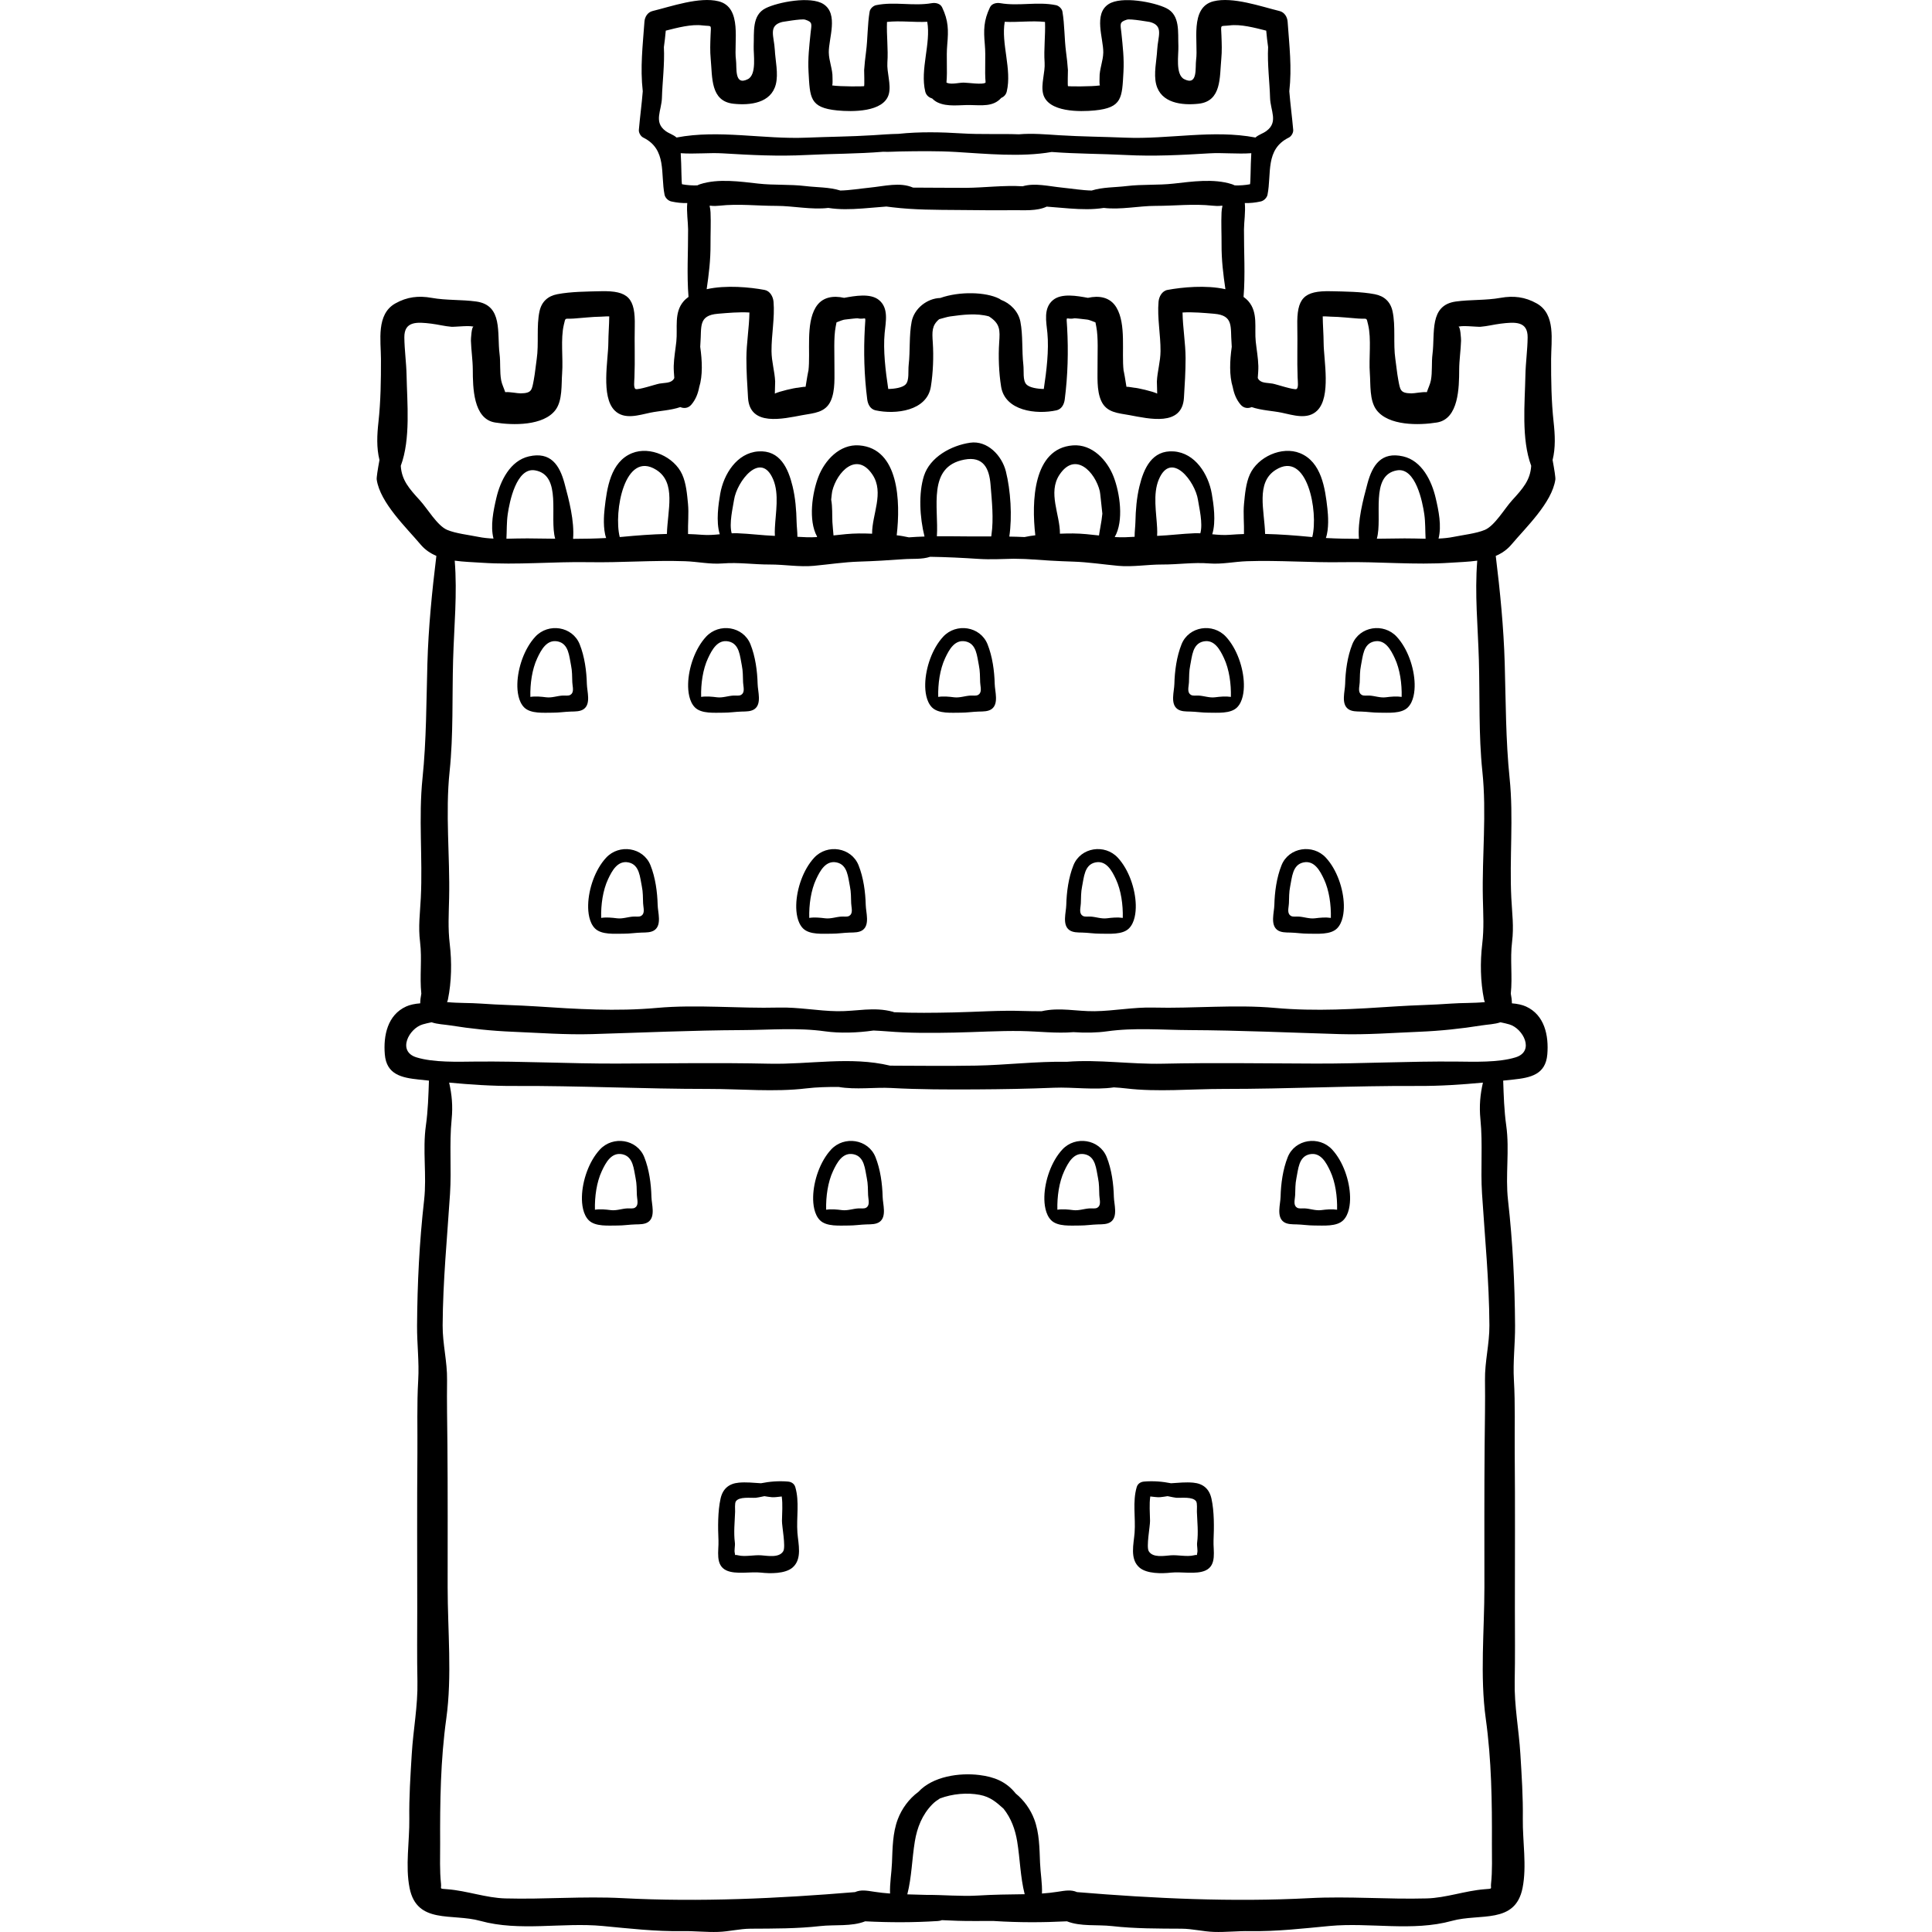
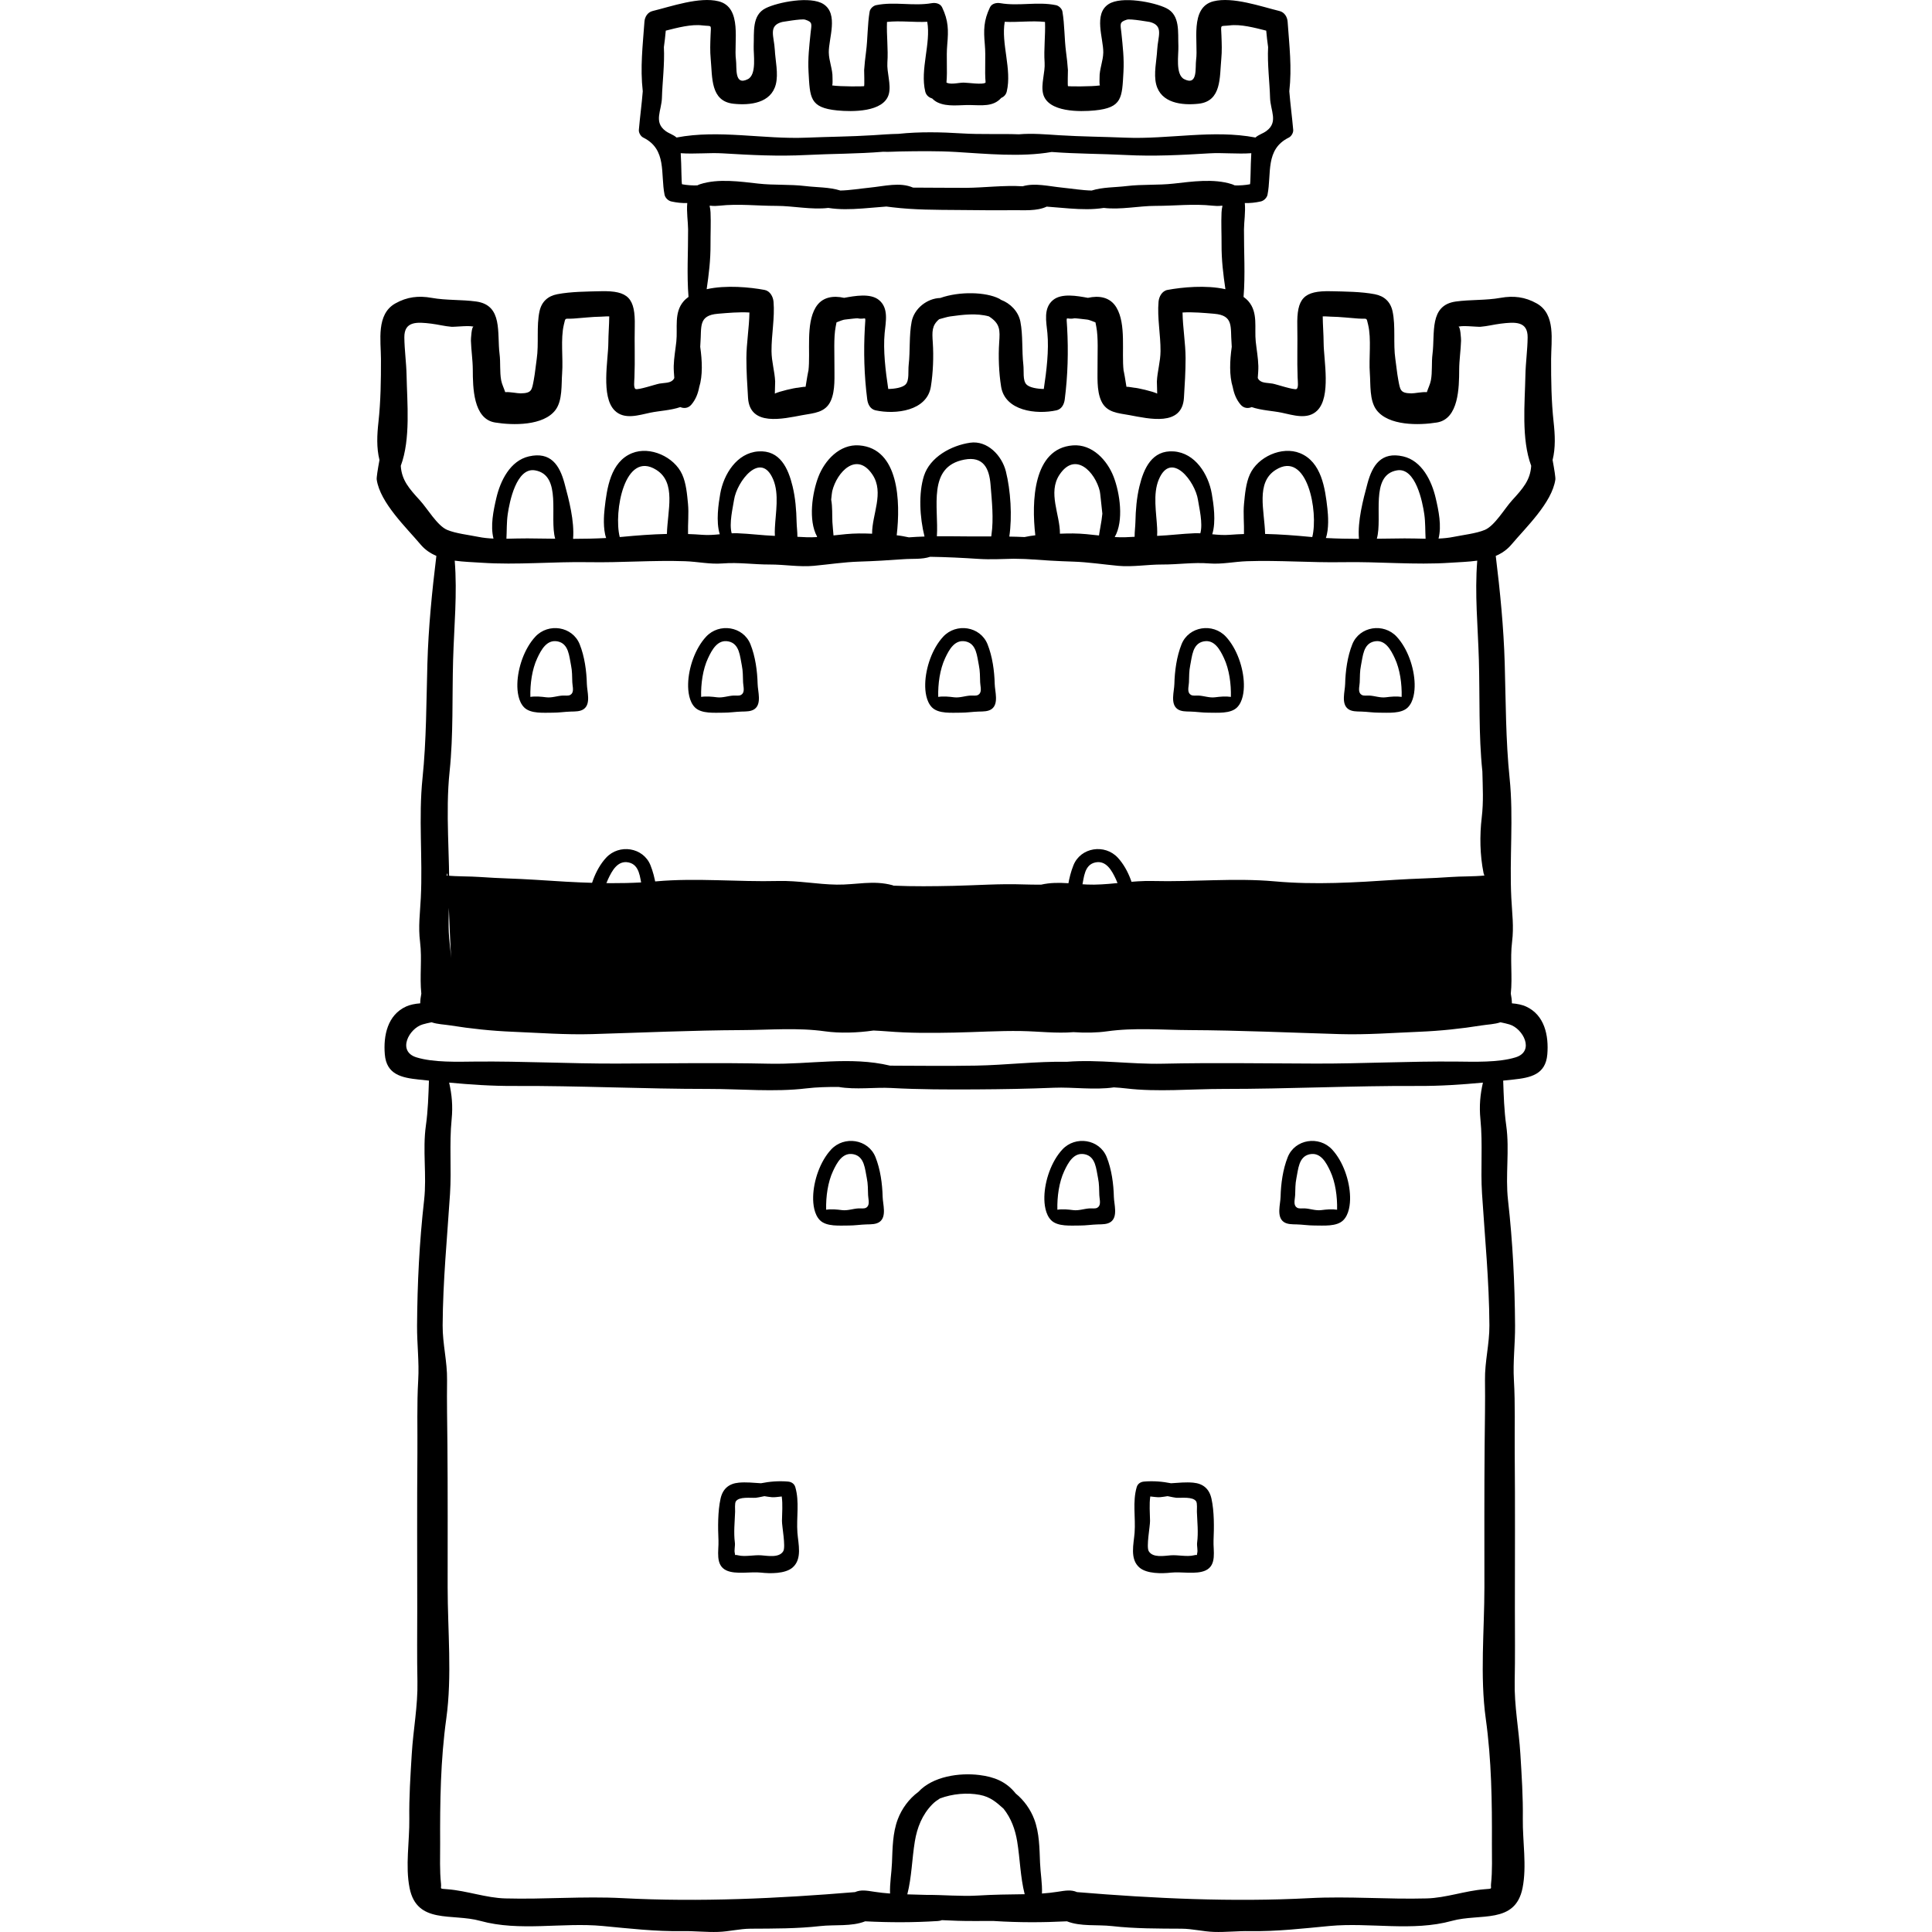
<svg xmlns="http://www.w3.org/2000/svg" version="1.1" id="Layer_1" x="0px" y="0px" viewBox="0 0 512.001 512.001" style="enable-background:new 0 0 512.001 512.001;" xml:space="preserve">
  <g>
    <g>
      <path d="M155.525,181.276c-0.083-3.46-0.607-7.306-1.903-10.539c-1.919-4.786-8.317-5.728-11.76-2.002    c-2.925,3.166-4.652,8.247-4.757,12.504c-0.049,2.018,0.276,4.687,1.786,6.216c1.75,1.768,5.294,1.402,7.653,1.414    c1.575,0.008,3.173-0.257,4.747-0.295c1.118-0.027,2.517,0.018,3.463-0.697C156.628,186.46,155.573,183.241,155.525,181.276z     M151.67,183.579c-0.144,0.285-0.327,0.466-0.536,0.58c-0.568,0.309-1.333,0.129-2.065,0.175    c-1.438,0.089-2.846,0.637-4.299,0.457c-1.415-0.176-2.822-0.318-4.217-0.106c-0.086-3.485,0.446-7.305,1.819-10.242    c1.038-2.221,2.545-5.081,5.461-4.454c2.913,0.627,2.999,3.957,3.504,6.368c0.309,1.48,0.277,2.954,0.33,4.455    C151.693,181.589,152.04,182.849,151.67,183.579z" />
    </g>
  </g>
  <g>
    <g>
      <path d="M200.781,181.276c-0.085-3.46-0.607-7.306-1.903-10.539c-1.919-4.786-8.317-5.728-11.76-2.002    c-2.924,3.166-4.652,8.247-4.757,12.504c-0.049,2.018,0.276,4.687,1.786,6.216c1.75,1.768,5.294,1.402,7.653,1.414    c1.575,0.008,3.173-0.257,4.747-0.295c1.118-0.027,2.517,0.018,3.463-0.697C201.884,186.46,200.829,183.241,200.781,181.276z     M196.926,183.579c-0.144,0.285-0.326,0.466-0.536,0.58c-0.568,0.309-1.333,0.129-2.065,0.175    c-1.438,0.089-2.846,0.637-4.299,0.457c-1.415-0.176-2.822-0.318-4.217-0.106c-0.087-3.485,0.446-7.305,1.819-10.242    c1.038-2.221,2.545-5.081,5.461-4.454c2.913,0.627,2.999,3.957,3.504,6.368c0.309,1.48,0.277,2.954,0.33,4.455    C196.949,181.589,197.296,182.849,196.926,183.579z" />
    </g>
  </g>
  <g>
    <g>
      <path d="M263.611,181.276c-0.083-3.46-0.608-7.306-1.903-10.539c-1.919-4.786-8.317-5.728-11.76-2.002    c-2.925,3.166-4.653,8.247-4.757,12.504c-0.05,2.018,0.276,4.687,1.786,6.216c1.75,1.768,5.294,1.402,7.653,1.414    c1.574,0.008,3.173-0.257,4.746-0.295c1.118-0.027,2.517,0.018,3.463-0.697C264.714,186.46,263.659,183.241,263.611,181.276z     M259.755,183.579c-0.144,0.285-0.326,0.466-0.536,0.58c-0.568,0.309-1.333,0.129-2.065,0.175    c-1.438,0.089-2.845,0.637-4.299,0.457c-1.415-0.176-2.822-0.318-4.217-0.106c-0.086-3.485,0.447-7.305,1.82-10.242    c1.038-2.221,2.545-5.081,5.459-4.454c2.913,0.627,2.999,3.957,3.504,6.368c0.309,1.48,0.277,2.954,0.33,4.455    C259.778,181.589,260.125,182.849,259.755,183.579z" />
    </g>
  </g>
  <g>
    <g>
      <path d="M174.289,239.846c-0.085-3.46-0.607-7.306-1.903-10.539c-1.919-4.786-8.317-5.728-11.76-2.002    c-2.924,3.166-4.652,8.247-4.757,12.504c-0.049,2.018,0.274,4.687,1.786,6.216c1.748,1.768,5.294,1.402,7.653,1.414    c1.575,0.008,3.173-0.257,4.747-0.295c1.118-0.027,2.517,0.018,3.463-0.697C175.392,245.03,174.337,241.811,174.289,239.846z     M170.434,242.148c-0.144,0.284-0.327,0.466-0.537,0.58c-0.568,0.309-1.333,0.129-2.065,0.175    c-1.438,0.089-2.846,0.637-4.299,0.457c-1.415-0.176-2.822-0.318-4.217-0.106c-0.087-3.485,0.446-7.305,1.819-10.242    c1.038-2.221,2.545-5.081,5.461-4.454c2.913,0.627,2.999,3.957,3.504,6.368c0.309,1.48,0.277,2.955,0.33,4.455    C170.457,240.157,170.804,241.418,170.434,242.148z" />
    </g>
  </g>
  <g>
    <g>
-       <path d="M229.431,239.846c-0.085-3.46-0.608-7.306-1.903-10.539c-1.919-4.786-8.317-5.728-11.76-2.002    c-2.924,3.166-4.652,8.247-4.757,12.504c-0.049,2.018,0.276,4.687,1.786,6.216c1.75,1.768,5.294,1.402,7.653,1.414    c1.575,0.008,3.173-0.257,4.747-0.295c1.118-0.027,2.517,0.018,3.463-0.697C230.534,245.03,229.479,241.811,229.431,239.846z     M225.576,242.148c-0.144,0.284-0.326,0.466-0.536,0.58c-0.567,0.309-1.333,0.129-2.065,0.175    c-1.438,0.089-2.846,0.637-4.299,0.457c-1.415-0.176-2.822-0.318-4.217-0.106c-0.086-3.485,0.447-7.305,1.82-10.242    c1.038-2.221,2.545-5.081,5.459-4.454c2.912,0.627,2.999,3.957,3.504,6.368c0.309,1.48,0.277,2.955,0.33,4.455    C225.599,240.157,225.946,241.418,225.576,242.148z" />
-     </g>
+       </g>
  </g>
  <g>
    <g>
-       <path d="M172.637,317.183c-0.082-3.461-0.605-7.307-1.902-10.541c-1.919-4.786-8.317-5.728-11.76-2.002    c-2.924,3.166-4.652,8.247-4.757,12.504c-0.05,2.018,0.276,4.687,1.786,6.216c1.749,1.769,5.293,1.403,7.651,1.415    c1.575,0.008,3.173-0.257,4.747-0.295c1.118-0.027,2.517,0.018,3.463-0.697C173.74,322.366,172.685,319.147,172.637,317.183z     M168.782,319.484c-0.144,0.285-0.326,0.466-0.536,0.58c-0.567,0.309-1.333,0.129-2.065,0.175    c-1.438,0.089-2.846,0.637-4.299,0.457c-1.415-0.176-2.822-0.318-4.217-0.106c-0.086-3.484,0.447-7.305,1.82-10.242    c1.038-2.221,2.545-5.081,5.459-4.454c2.912,0.627,2.999,3.957,3.504,6.368c0.309,1.48,0.277,2.954,0.33,4.454    C168.805,317.493,169.152,318.755,168.782,319.484z" />
-     </g>
+       </g>
  </g>
  <g>
    <g>
      <path d="M233.912,317.183c-0.083-3.461-0.607-7.307-1.902-10.541c-1.919-4.786-8.317-5.728-11.76-2.002    c-2.924,3.166-4.652,8.247-4.757,12.504c-0.05,2.018,0.276,4.687,1.786,6.216c1.749,1.769,5.293,1.403,7.651,1.415    c1.575,0.008,3.173-0.257,4.747-0.295c1.118-0.027,2.517,0.018,3.463-0.697C235.016,322.366,233.961,319.147,233.912,317.183z     M230.056,319.484c-0.144,0.285-0.326,0.466-0.537,0.58c-0.568,0.309-1.333,0.129-2.065,0.175    c-1.438,0.089-2.846,0.637-4.299,0.457c-1.415-0.176-2.822-0.318-4.217-0.106c-0.086-3.484,0.447-7.305,1.82-10.242    c1.038-2.221,2.545-5.081,5.461-4.454c2.913,0.627,2.999,3.957,3.504,6.368c0.309,1.48,0.277,2.954,0.33,4.454    C230.079,317.493,230.426,318.755,230.056,319.484z" />
    </g>
  </g>
  <g>
    <g>
      <path d="M295.187,317.183c-0.082-3.461-0.605-7.307-1.902-10.541c-1.919-4.786-8.317-5.728-11.76-2.002    c-2.924,3.166-4.652,8.247-4.757,12.504c-0.05,2.018,0.276,4.687,1.786,6.216c1.749,1.769,5.293,1.403,7.651,1.415    c1.574,0.008,3.173-0.257,4.746-0.295c1.118-0.027,2.517,0.018,3.463-0.697C296.29,322.366,295.235,319.147,295.187,317.183z     M291.332,319.484c-0.144,0.285-0.327,0.466-0.536,0.58c-0.568,0.309-1.333,0.129-2.065,0.175    c-1.438,0.089-2.845,0.637-4.299,0.457c-1.415-0.176-2.822-0.318-4.217-0.106c-0.086-3.484,0.447-7.305,1.82-10.242    c1.038-2.221,2.545-5.081,5.461-4.454c2.913,0.627,2.999,3.957,3.504,6.368c0.309,1.48,0.277,2.954,0.33,4.454    C291.355,317.493,291.702,318.755,291.332,319.484z" />
    </g>
  </g>
  <g>
    <g>
      <path d="M211.324,406.175c-0.297-4.029,0.581-8.159-0.558-12.067c-0.266-0.911-1.037-1.401-1.939-1.477    c-2.497-0.211-4.846-0.011-7.155,0.446c-1.962-0.127-3.953-0.336-5.887-0.156c-2.637,0.245-4.257,1.64-4.832,4.249    c-0.752,3.403-0.7,7.635-0.549,11.077c0.117,2.68-0.952,6.523,2.111,7.938c2.463,1.137,6.468,0.273,9.147,0.576    c2.402,0.272,6.395,0.338,8.352-1.326C212.676,413.175,211.54,409.114,211.324,406.175z M207.576,411.077    c-1.067,1.821-4.07,1.232-5.849,1.1c-1.906-0.144-4.267,0.446-6.083,0.005c-0.569-0.138-0.798-0.109-0.877-0.074    c0.033-0.053,0.06-0.187-0.035-0.522c-0.203-0.718,0.123-1.93,0.019-2.744c-0.354-2.783-0.042-5.406,0.06-8.208    c0.023-0.619-0.144-2.262,0.204-2.767c0.901-1.306,3.883-0.846,5.299-0.941c0.244-0.017,1.178-0.191,2.26-0.423    c0.659,0.097,1.312,0.221,1.981,0.273c0.841,0.065,1.749-0.12,2.613-0.192c0.301,2.109,0.089,4.38,0.062,6.464    C207.213,404.487,208.271,409.893,207.576,411.077z" />
    </g>
  </g>
  <g>
    <g>
-       <path d="M400.568,144.288c3.769-4.478,10.721-11.058,11.615-17.188c0.076-0.517-0.256-2.621-0.729-5.194    c0.812-3.259,0.644-6.652,0.271-10.052c-0.605-5.509-0.679-11.146-0.666-16.694c0.012-4.912,1.305-11.87-3.812-14.748    c-3.103-1.746-6.152-2.095-9.591-1.48c-3.977,0.711-7.909,0.427-11.844,0.973c-7.128,0.988-5.479,8.39-6.183,13.905    c-0.295,2.315-0.005,4.702-0.427,6.976c-0.192,1.036-0.733,2.087-1.074,3.142c-1.26-0.114-3.242,0.338-4.106,0.32    c-2.951-0.06-2.947-0.848-3.469-3.602c-0.343-1.813-0.494-3.657-0.767-5.482c-0.605-4.054,0.111-8.752-0.75-12.684    c-0.553-2.524-2.196-4.029-4.713-4.511c-3.613-0.691-7.835-0.701-11.553-0.792c-7.305-0.18-9.138,1.859-8.973,9.256    c0.1,4.53-0.094,9.054,0.085,13.585c0.046,1.153,0.269,2.745-0.283,3.07c-0.605,0.355-5.346-1.254-6.349-1.428    c-1.533-0.267-3.049-0.074-3.803-1.241c-0.047-0.073-0.086-0.168-0.126-0.261c0.08-1.114,0.179-2.215,0.151-3.194    c-0.062-2.182-0.457-4.275-0.689-6.441c-0.389-3.646,0.673-7.653-1.926-10.674c-0.377-0.437-0.827-0.816-1.306-1.166    c0.483-5.898,0.081-12.004,0.114-17.899c0.011-1.966,0.445-4.632,0.217-6.983c1.385,0.057,2.818-0.1,4.245-0.418    c0.805-0.18,1.608-0.955,1.773-1.773c1.119-5.592-0.672-12.029,5.635-15.145c0.688-0.34,1.242-1.281,1.176-2.049    c-0.302-3.493-0.764-6.818-1.034-10.229c0.715-6.397,0.012-11.952-0.445-18.433c-0.089-1.274-0.836-2.511-2.158-2.835    c-4.942-1.21-12.402-3.852-17.482-2.582c-6.42,1.604-3.989,10.976-4.616,15.535c-0.276,2.01,0.527,6.97-3.155,5.101    c-2.408-1.223-1.449-6.619-1.541-8.785c-0.156-3.654,0.531-8.176-3.191-10.023c-3.237-1.607-11.88-3.289-15.298-1.079    c-4.073,2.633-1.364,9.083-1.414,12.815c-0.03,2.215-1.045,4.516-0.985,6.634c0.012,0.412-0.095,1.624,0.091,2.1    c-2.139,0.338-8.393,0.278-8.462,0.201c-0.133-0.149-0.005-4.125-0.014-4.267c-0.105-1.613-0.286-3.173-0.497-4.772    c-0.469-3.582-0.359-7.167-0.959-10.728c-0.13-0.772-0.946-1.542-1.698-1.698c-4.904-1.017-9.811,0.319-14.77-0.534    c-1.003-0.173-2.256,0.083-2.745,1.117c-1.664,3.514-1.7,5.971-1.356,9.843c0.301,3.383-0.087,6.731,0.205,10.06    c-0.016,0.016-0.033,0.024-0.047,0.04c-0.594,0.621-4.767-0.013-5.775-0.004c-1.281,0.012-3.004,0.497-4.211,0.123    c-0.128-0.04-0.232-0.088-0.335-0.137c0.296-3.336-0.094-6.692,0.208-10.083c0.344-3.873,0.308-6.33-1.356-9.843    c-0.489-1.033-1.741-1.289-2.745-1.117c-4.959,0.853-9.866-0.483-14.77,0.534c-0.752,0.156-1.567,0.926-1.698,1.698    c-0.601,3.561-0.491,7.146-0.959,10.728c-0.209,1.599-0.391,3.159-0.497,4.772c-0.01,0.141,0.12,4.118-0.015,4.267    c-0.069,0.077-6.323,0.138-8.462-0.201c0.186-0.476,0.079-1.688,0.091-2.1c0.06-2.118-0.955-4.419-0.985-6.634    c-0.051-3.731,2.66-10.182-1.414-12.815c-3.419-2.21-12.061-0.528-15.298,1.079c-3.722,1.849-3.035,6.369-3.191,10.023    c-0.092,2.165,0.868,7.561-1.541,8.785c-3.682,1.871-2.878-3.091-3.155-5.101c-0.627-4.558,1.804-13.93-4.616-15.535    c-5.08-1.269-12.539,1.373-17.482,2.582c-1.322,0.324-2.069,1.561-2.158,2.835c-0.458,6.481-1.16,12.034-0.445,18.433    c-0.271,3.411-0.732,6.736-1.034,10.229c-0.066,0.769,0.488,1.71,1.176,2.049c6.307,3.115,4.516,9.552,5.635,15.145    c0.164,0.818,0.968,1.593,1.773,1.773c1.427,0.319,2.86,0.476,4.245,0.418c-0.227,2.352,0.207,5.017,0.218,6.983    c0.033,5.893-0.37,12,0.112,17.898c-0.48,0.35-0.929,0.729-1.306,1.166c-2.599,3.021-1.536,7.028-1.926,10.674    c-0.231,2.165-0.626,4.26-0.689,6.441c-0.028,0.978,0.071,2.08,0.151,3.194c-0.04,0.093-0.08,0.189-0.126,0.261    c-0.754,1.167-2.269,0.974-3.803,1.241c-1.003,0.174-5.742,1.784-6.349,1.428c-0.552-0.325-0.329-1.918-0.283-3.07    c0.179-4.529-0.016-9.053,0.085-13.585c0.164-7.398-1.67-9.436-8.973-9.256c-3.718,0.092-7.94,0.1-11.553,0.792    c-2.517,0.482-4.159,1.987-4.713,4.511c-0.862,3.933-0.144,8.631-0.75,12.684c-0.273,1.825-0.424,3.67-0.767,5.482    c-0.522,2.754-0.518,3.543-3.469,3.602c-0.864,0.018-2.846-0.434-4.106-0.32c-0.341-1.055-0.882-2.105-1.074-3.142    c-0.422-2.274-0.131-4.662-0.427-6.976c-0.704-5.516,0.946-12.916-6.183-13.905c-3.936-0.546-7.868-0.261-11.845-0.973    c-3.439-0.615-6.488-0.266-9.591,1.48c-5.117,2.878-3.823,9.835-3.812,14.748c0.013,5.548-0.059,11.185-0.666,16.694    c-0.375,3.4-0.541,6.794,0.271,10.052c-0.474,2.573-0.805,4.676-0.73,5.194c0.895,6.129,7.847,12.71,11.615,17.188    c1.182,1.405,2.615,2.362,4.193,3.033c-1.158,9.462-2.105,19.021-2.378,28.537c-0.288,10.045-0.257,20.358-1.294,30.369    c-1.086,10.497,0.074,21.203-0.453,31.756c-0.205,4.117-0.706,7.545-0.198,11.64c0.567,4.579-0.143,9.155,0.336,13.705    c-0.175,0.876-0.282,1.742-0.295,2.569c-1.437,0.104-2.77,0.402-3.717,0.833c-4.952,2.246-6.078,7.722-5.665,12.694    c0.446,5.354,4.444,6.194,9.04,6.675c0.891,0.093,1.774,0.185,2.655,0.277c-0.14,3.976-0.245,7.879-0.808,11.896    c-0.923,6.575,0.268,13.205-0.472,19.779c-1.258,11.157-1.79,21.942-1.869,33.209c-0.035,4.919,0.593,9.593,0.306,14.504    c-0.376,6.426-0.162,12.936-0.216,19.374c-0.118,13.768-0.042,27.539-0.042,41.308c0,6.369-0.085,12.746,0.05,19.113    c0.137,6.523-1.111,12.789-1.503,19.268c-0.35,5.777-0.727,11.349-0.649,17.175c0.08,5.932-1.096,12.533,0.075,18.355    c1.944,9.673,11.278,6.635,18.713,8.695c10.468,2.9,21.76,0.354,32.429,1.357c7.09,0.666,14,1.482,21.132,1.359    c3.173-0.054,6.359,0.319,9.524,0.213c2.893-0.097,5.661-0.836,8.572-0.853c6.203-0.035,12.248,0.006,18.435-0.692    c3.88-0.437,8.306,0.175,11.928-1.263c6.481,0.327,12.694,0.338,19.266-0.076c0.4-0.025,0.75-0.115,1.078-0.231    c2.78,0.135,5.546,0.245,8.369,0.225c1.804-0.012,3.618-0.007,5.43-0.005c0.024,0.001,0.045,0.008,0.07,0.011    c6.572,0.414,12.786,0.402,19.266,0.076c3.621,1.438,8.048,0.825,11.928,1.263c6.187,0.698,12.234,0.657,18.435,0.692    c2.911,0.017,5.681,0.756,8.572,0.853c3.165,0.106,6.351-0.267,9.524-0.213c7.132,0.123,14.044-0.692,21.132-1.359    c10.669-1.002,21.961,1.543,32.429-1.357c7.435-2.06,16.769,0.979,18.713-8.695c1.171-5.823-0.006-12.425,0.074-18.355    c0.079-5.826-0.298-11.397-0.649-17.175c-0.393-6.478-1.641-12.745-1.503-19.268c0.133-6.368,0.05-12.745,0.05-19.113    c0-13.769,0.077-27.54-0.042-41.308c-0.056-6.438,0.159-12.948-0.216-19.374c-0.288-4.911,0.341-9.585,0.306-14.504    c-0.08-11.267-0.613-22.052-1.869-33.209c-0.741-6.572,0.451-13.204-0.472-19.779c-0.564-4.018-0.669-7.921-0.808-11.896    c0.882-0.091,1.764-0.184,2.655-0.277c4.595-0.481,8.594-1.321,9.04-6.675c0.413-4.972-0.713-10.448-5.665-12.694    c-0.947-0.43-2.28-0.729-3.717-0.833c-0.013-0.825-0.12-1.693-0.295-2.569c0.479-4.551-0.231-9.127,0.336-13.705    c0.508-4.095,0.007-7.523-0.199-11.64c-0.528-10.553,0.633-21.259-0.453-31.756c-1.036-10.013-1.005-20.324-1.294-30.369    c-0.273-9.517-1.219-19.076-2.378-28.537C397.954,146.65,399.387,145.693,400.568,144.288z M176.381,34.709    c-3.223-2.376-1.048-5.404-0.962-8.811c0.099-3.918,0.749-8.947,0.518-13.414c0.214-1.458,0.365-2.88,0.501-4.365    c3.132-0.787,6.732-1.752,9.703-1.386c2.612,0.321,2.287-0.463,2.165,2.666c-0.082,2.118-0.164,4.136,0.041,6.252    c0.465,4.789-0.132,11.174,6.033,11.841c4.44,0.48,9.959-0.173,11.221-5.14c0.718-2.825-0.122-6.276-0.267-9.132    c-0.182-3.593-1.842-6.441,1.984-7.404c-0.284,0.071,5.055-0.916,6.046-0.61c2.14,0.659,1.682,1.243,1.446,3.601    c-0.355,3.549-0.738,6.645-0.535,10.266c0.382,6.826,0.288,9.472,7.606,10.194c3.795,0.373,12.402,0.559,13.678-4.378    c0.649-2.51-0.576-5.684-0.39-8.341c0.247-3.524-0.249-7.21-0.106-10.734c3.501-0.388,7.104,0.14,10.671-0.039    c1.013,5.743-1.943,12.591-0.534,18.482c0.234,0.98,0.976,1.595,1.836,1.838c0.435,0.442,0.932,0.814,1.477,1.067    c2.606,1.204,5.71,0.639,8.478,0.674c3.097,0.039,6.205,0.527,8.331-1.869c0.702-0.3,1.28-0.869,1.48-1.71    c1.41-5.891-1.547-12.739-0.534-18.482c3.567,0.179,7.171-0.349,10.671,0.039c0.143,3.524-0.353,7.212-0.106,10.734    c0.186,2.657-1.039,5.832-0.39,8.341c1.276,4.937,9.881,4.751,13.678,4.378c7.318-0.72,7.225-3.367,7.606-10.194    c0.203-3.622-0.18-6.717-0.535-10.266c-0.236-2.358-0.694-2.942,1.446-3.601c0.99-0.306,6.329,0.682,6.046,0.61    c3.826,0.964,2.167,3.812,1.984,7.404c-0.145,2.857-0.984,6.307-0.267,9.132c1.262,4.968,6.781,5.62,11.221,5.14    c6.165-0.666,5.569-7.051,6.033-11.841c0.205-2.116,0.123-4.134,0.041-6.252c-0.122-3.129-0.447-2.344,2.165-2.666    c2.97-0.366,6.571,0.599,9.703,1.386c0.135,1.485,0.286,2.906,0.501,4.365c-0.231,4.467,0.419,9.497,0.518,13.414    c0.086,3.409,2.262,6.436-0.962,8.811c-0.986,0.727-2.055,0.961-2.909,1.738c-11.219-2.156-23.051,0.512-34.447,0.036    c-5.817-0.243-11.724-0.277-17.531-0.642c-3.462-0.218-7.162-0.559-10.72-0.249c-5.024-0.186-10.113,0.077-15.107-0.239    c-5.372-0.341-11.196-0.477-16.79,0.118c-2.314,0.042-4.632,0.23-6.849,0.37c-5.807,0.365-11.714,0.399-17.531,0.642    c-11.396,0.476-23.227-2.192-34.447-0.036C178.437,35.67,177.368,35.437,176.381,34.709z M180.769,48.837    c-0.216-0.04-0.143-4.726-0.371-8.235c3.689,0.267,7.632-0.174,11.124,0.037c7.494,0.454,14.678,0.829,22.216,0.436    c6.601-0.344,13.539-0.29,20.326-0.86c1.48,0.076,3-0.051,4.345-0.073c4.95-0.083,9.928-0.162,14.872,0.128    c7.909,0.464,17.27,1.432,25.432,0.006c6.541,0.504,13.205,0.466,19.556,0.798c7.538,0.394,14.722,0.019,22.216-0.436    c3.492-0.213,7.435,0.23,11.124-0.037c-0.228,3.509-0.156,8.195-0.371,8.235c-1.323,0.243-2.666,0.335-4.025,0.295    c-0.239-0.122-0.493-0.232-0.773-0.323c-4.777-1.539-10.577-0.691-15.435-0.147c-4.115,0.46-8.274,0.147-12.4,0.646    c-3.187,0.385-6.336,0.259-9.305,1.19c-2.576-0.06-5.211-0.508-7.759-0.765c-3.675-0.371-7.3-1.318-10.533-0.364    c-4.999-0.312-10.312,0.388-14.954,0.413c-4.666,0.025-9.382-0.066-14.085-0.062c-3.469-1.506-7.457-0.396-11.504,0.012    c-2.548,0.257-5.182,0.704-7.759,0.765c-2.969-0.932-6.118-0.805-9.305-1.19c-4.127-0.498-8.286-0.186-12.4-0.646    c-4.858-0.544-10.658-1.392-15.435,0.147c-0.28,0.091-0.534,0.202-0.773,0.323C183.434,49.171,182.091,49.079,180.769,48.837z     M307.552,93.045c-0.021,2.838-0.829,5.271-0.966,8.05c0.022,1.051,0.048,2.103,0.081,3.154c-0.001,0.022-0.001,0.037-0.002,0.059    c-1.149-0.596-5.278-1.529-6.068-1.554c-0.291-0.01-1.486-0.289-2.076-0.253c-0.185-1.379-0.761-4.51-0.754-4.246    c-0.576-4.939,0.741-12.309-1.891-16.745c-1.685-2.839-4.67-3.228-7.567-2.579c-2.847-0.518-6.948-1.285-9.22,0.567    c-2.654,2.162-1.8,5.779-1.518,8.757c0.431,4.547-0.231,10.048-0.955,14.827c-1.682-0.025-3.788-0.346-4.612-1.213    c-1.019-1.072-0.611-3.496-0.807-5.203c-0.424-3.718-0.076-7.8-0.785-11.434c-0.524-2.686-2.66-4.861-5.173-5.787    c-0.141-0.116-0.298-0.224-0.48-0.314c-3.512-1.764-10.466-1.978-15.577-0.163c-3.451,0.091-6.899,2.744-7.585,6.264    c-0.709,3.635-0.361,7.716-0.785,11.434c-0.195,1.707,0.211,4.131-0.806,5.203c-0.824,0.868-2.93,1.187-4.612,1.213    c-0.724-4.779-1.386-10.28-0.955-14.827c0.283-2.979,1.136-6.595-1.518-8.757c-2.272-1.851-6.373-1.085-9.22-0.567    c-2.898-0.649-5.884-0.26-7.567,2.579c-2.632,4.437-1.315,11.807-1.891,16.745c0.007-0.263-0.568,2.867-0.754,4.246    c-0.59-0.036-1.786,0.243-2.076,0.253c-0.79,0.025-4.919,0.958-6.069,1.554c-0.001-0.022-0.001-0.037-0.002-0.059    c0.033-1.051,0.059-2.103,0.081-3.154c-0.137-2.781-0.946-5.212-0.965-8.05c-0.031-4.344,0.901-8.838,0.533-13.092    c-0.116-1.33-0.915-2.844-2.375-3.119c-3.822-0.717-10.239-1.349-15.346-0.188c0.572-3.915,1.046-7.682,1.022-11.916    c-0.016-2.806,0.133-5.617,0.007-8.421c-0.125-2.756-1.156-1.42,2.324-1.797c5.18-0.562,9.946,0.052,15.172,0.048    c4.373-0.004,9.249,1.083,13.708,0.541c2.894,0.458,5.815,0.388,9.079,0.15c2.111-0.155,4.212-0.337,6.315-0.515    c0.55,0.071,1.102,0.139,1.652,0.204c5.758,0.689,11.55,0.668,17.348,0.713c4.858,0.037,9.749,0.111,14.584,0.051    c2.886-0.035,6.265,0.3,8.905-0.946c2.013,0.17,4.025,0.344,6.047,0.493c3.264,0.238,6.184,0.308,9.079-0.15    c4.459,0.541,9.335-0.545,13.708-0.541c5.226,0.005,9.993-0.61,15.172-0.048c3.48,0.378,2.447-0.959,2.324,1.797    c-0.126,2.805,0.023,5.614,0.007,8.421c-0.024,4.234,0.45,8.001,1.022,11.916c-5.108-1.159-11.524-0.528-15.346,0.188    c-1.46,0.274-2.258,1.788-2.374,3.119C306.65,84.208,307.582,88.701,307.552,93.045z M259.149,502.339    c-4.405,0.269-9.167-0.201-13.827-0.176c-1.622-0.052-3.248-0.092-4.876-0.139c1.178-4.6,1.224-9.336,1.997-14.04    c0.603-3.666,1.952-7.075,4.621-9.81c0.626-0.64,1.32-1.119,2.023-1.565c3.396-1.271,7.247-1.581,10.543-0.958    c2.875,0.543,4.464,2.016,6.308,3.658c2.016,2.518,3.101,5.499,3.624,8.676c0.772,4.691,0.82,9.412,1.989,14    C267.418,502.034,263.287,502.086,259.149,502.339z M393.393,500.671c-5.137,0.406-10.185,2.29-15.284,2.43    c-10.407,0.288-20.633-0.62-31.083-0.071c-20.431,1.074-41.23,0.092-61.606-1.602c-1.568-0.684-3.042-0.416-5.182-0.08    c-1.352,0.213-2.724,0.357-4.106,0.457c0.104-2.709-0.394-5.327-0.51-8.143c-0.157-3.843-0.158-7.867-1.538-11.532    c-0.972-2.58-2.703-5.047-4.906-6.825c-2.523-3.176-5.691-4.409-9.609-4.901c-5.32-0.668-12.402,0.348-16.206,4.478    c-2.461,1.796-4.396,4.46-5.445,7.249c-1.38,3.665-1.381,7.689-1.538,11.532c-0.115,2.817-0.614,5.434-0.51,8.143    c-1.382-0.102-2.754-0.245-4.106-0.457c-2.14-0.336-3.612-0.604-5.182,0.08c-20.374,1.694-41.174,2.675-61.606,1.602    c-10.45-0.55-20.678,0.358-31.083,0.071c-5.099-0.141-10.147-2.024-15.284-2.43c-2.395-0.189-1.583-0.006-1.741-1.456    c-0.384-3.528-0.214-7.019-0.23-10.572c-0.048-11.184,0.092-22.113,1.629-33.193c1.567-11.296,0.359-23.451,0.359-34.859    c0-12.555,0.046-25.109-0.06-37.663c-0.048-5.72-0.174-11.446-0.094-17.165c0.069-4.988-1.199-9.584-1.171-14.504    c0.065-11.811,1.198-23.161,1.955-34.896c0.425-6.6-0.23-13.101,0.427-19.72c0.353-3.567,0.054-6.595-0.662-9.74    c5.688,0.529,11.314,0.915,17.196,0.887c17.204-0.082,34.37,0.804,51.605,0.789c8.471-0.007,17.393,0.866,25.798-0.139    c2.838-0.34,5.718-0.395,8.606-0.389c4.487,0.788,9.741,0.047,13.873,0.274c7.468,0.412,15.143,0.423,22.614,0.377    c6.89-0.042,13.719-0.151,20.629-0.442c4.894-0.207,10.699,0.66,15.835-0.093c1.076,0.059,2.146,0.146,3.212,0.273    c8.404,1.005,17.328,0.132,25.798,0.139c17.234,0.014,34.401-0.871,51.605-0.789c5.882,0.028,11.509-0.358,17.196-0.887    c-0.717,3.144-1.015,6.172-0.662,9.74c0.655,6.618,0,13.119,0.425,19.72c0.756,11.736,1.89,23.085,1.954,34.896    c0.027,4.92-1.24,9.516-1.171,14.504c0.079,5.719-0.046,11.445-0.094,17.165c-0.108,12.554-0.06,25.109-0.06,37.663    c0,11.407-1.208,23.562,0.359,34.859c1.538,11.08,1.677,22.009,1.629,33.193c-0.016,3.553,0.153,7.044-0.23,10.572    C394.976,500.665,395.788,500.483,393.393,500.671z M397.635,270.915c0.875,0.175,1.704,0.373,2.371,0.569    c3.634,1.072,6.803,7.121,1.648,8.723c-4.539,1.411-10.968,1.166-15.729,1.121c-12.429-0.117-24.798,0.563-37.188,0.533    c-13.518-0.033-27.071-0.269-40.586,0.031c-8.479,0.189-16.99-1.165-25.361-0.511c-8.093-0.137-16.409,0.885-24.078,1.016    c-7.164,0.122-14.434,0.056-21.615,0.021c-0.4-0.001-0.813-0.007-1.234-0.016c-10.486-2.506-21.272-0.271-32.006-0.51    c-13.515-0.301-27.068-0.064-40.586-0.031c-12.39,0.03-24.758-0.649-37.188-0.533c-4.762,0.045-11.192,0.289-15.731-1.121    c-5.155-1.602-1.985-7.651,1.648-8.723c0.666-0.197,1.496-0.394,2.371-0.569c1.537,0.54,3.417,0.576,5.041,0.84    c5.263,0.851,10.978,1.45,16.307,1.666c7.064,0.288,14.134,0.839,21.225,0.63c13.33-0.392,26.442-1.005,39.802-1.065    c7.33-0.033,14.602-0.697,21.883,0.326c3.907,0.55,8.542,0.41,12.846-0.211c1.19,0.063,2.374,0.116,3.529,0.213    c6.002,0.498,11.802,0.454,17.818,0.337c5.92-0.116,11.893-0.509,17.803-0.412c4.609,0.076,9.28,0.675,13.864,0.294    c3.078,0.214,6.163,0.166,8.89-0.219c7.279-1.023,14.552-0.359,21.883-0.326c13.36,0.06,26.473,0.673,39.802,1.065    c7.092,0.209,14.161-0.342,21.225-0.63c5.328-0.216,11.043-0.816,16.307-1.666C394.217,271.491,396.097,271.454,397.635,270.915z     M119.19,250.189c-0.505-4.235-0.26-7.955-0.168-12.205c0.24-11.198-1.037-22.403,0.13-33.543    c1.019-9.723,0.648-19.756,0.926-29.528c0.256-8.965,1.137-17.494,0.43-26.333c2.377,0.33,4.843,0.396,7.152,0.552    c9.338,0.632,18.992-0.321,28.374-0.15c8.524,0.156,16.985-0.547,25.519-0.255c3.347,0.115,6.587,0.853,9.93,0.591    c4.343-0.341,8.193,0.298,12.55,0.284c3.849-0.013,7.802,0.703,11.606,0.35c3.991-0.369,7.981-0.993,11.984-1.118    c3.955-0.122,7.874-0.352,11.822-0.642c2.475-0.181,4.837,0.099,7.065-0.636c4.281,0.064,8.6,0.278,12.818,0.556    c3.097,0.204,6.201,0.034,9.309-0.04c1.272,0.057,2.579,0.021,3.919,0.12c3.948,0.29,7.867,0.52,11.822,0.642    c4.003,0.125,7.992,0.749,11.984,1.118c3.804,0.352,7.759-0.365,11.607-0.35c4.357,0.015,8.207-0.625,12.55-0.284    c3.344,0.262,6.583-0.475,9.93-0.591c8.534-0.292,16.995,0.411,25.517,0.255c9.383-0.173,19.036,0.781,28.374,0.15    c2.309-0.156,4.774-0.222,7.152-0.552c-0.706,8.841,0.175,17.368,0.431,26.333c0.278,9.772-0.093,19.805,0.926,29.528    c1.167,11.14-0.109,22.345,0.13,33.543c0.092,4.25,0.337,7.968-0.168,12.205c-0.572,4.791-0.481,9.953,0.474,14.684    c0.051,0.251,0.138,0.48,0.24,0.695c-2.975,0.297-6.143,0.184-8.998,0.396c-4.85,0.361-9.64,0.41-14.476,0.731    c-10.805,0.717-21.333,1.388-32.131,0.414c-10.581-0.953-21.629,0.184-32.287-0.091c-5.277-0.135-10.351,0.892-15.53,0.965    c-4.87,0.069-9.218-1.096-14.074,0.007c-1.64-0.007-3.264-0.011-4.849-0.068c-6.106-0.217-12.249,0.25-18.365,0.381    c-5.336,0.114-10.573,0.181-15.897-0.053c-0.076-0.031-0.135-0.08-0.217-0.103c-5.16-1.413-9.691-0.092-14.807-0.166    c-5.179-0.074-10.253-1.101-15.53-0.965c-10.658,0.274-21.706-0.863-32.287,0.091c-10.798,0.973-21.324,0.302-32.131-0.414    c-4.836-0.321-9.626-0.37-14.476-0.731c-2.854-0.213-6.024-0.099-8.998-0.396c0.103-0.215,0.19-0.442,0.24-0.695    C119.671,260.142,119.762,254.98,119.19,250.189z M147.13,142.767c-2.46-0.029-4.916-0.069-7.352-0.087    c-1.797-0.014-3.68,0.062-5.568,0.091c0.115-2.157,0.033-4.339,0.343-6.499c0.458-3.174,2.278-12.497,7.258-11.619    C149.046,125.93,145.529,137.097,147.13,142.767z M173.938,124.526c5.345,3.385,2.955,10.781,2.801,16.974    c-3.955,0.094-7.909,0.39-11.848,0.77c-0.218,0.021-0.436,0.033-0.654,0.052C162.566,135.649,165.553,119.217,173.938,124.526z     M205.354,142.015c-3.319-0.133-6.56-0.57-9.88-0.696c-0.529-0.019-1.051-0.008-1.571,0.013c-0.729-2.649,0.32-6.814,0.626-8.857    c0.726-4.856,7.091-13.18,10.376-5.417c1.631,3.856,0.637,8.85,0.45,12.873C205.323,140.624,205.31,141.329,205.354,142.015z     M220.271,132.41c0.12-1.131,0.216-1.996,0.277-2.242c1.23-5.081,6.495-10.674,10.685-4.356    c3.149,4.749-0.163,10.578-0.116,15.624c-1.162-0.044-2.326-0.074-3.49-0.064c-2.265,0.017-4.5,0.267-6.738,0.52    c-0.082-1.218-0.246-2.435-0.296-3.55C220.507,136.439,220.634,134.341,220.271,132.41z M255.556,121.803    c5.088-0.97,6.605,2.383,6.947,6.611c0.347,4.296,0.868,9.058,0.242,13.348c-0.029,0.126-0.049,0.261-0.063,0.4    c-1.952,0-3.914,0.006-5.902-0.006c-2.748-0.017-5.607-0.058-8.495-0.034C248.784,134.415,245.701,123.683,255.556,121.803z     M280.775,125.811c4.189-6.316,9.453-0.725,10.685,4.356c0.117,0.483,0.377,3.336,0.677,5.965c-0.075,0.59-0.14,1.173-0.217,1.738    c-0.176,1.282-0.492,2.667-0.673,4.036c-2.28-0.257-4.557-0.516-6.864-0.534c-1.165-0.008-2.327,0.021-3.49,0.064    C280.938,136.39,277.626,130.56,280.775,125.811z M306.65,139.931c-0.187-4.024-1.182-9.018,0.45-12.873    c3.286-7.763,9.649,0.561,10.375,5.417c0.306,2.043,1.355,6.209,0.626,8.857c-0.52-0.022-1.042-0.033-1.571-0.013    c-3.318,0.126-6.559,0.562-9.88,0.696C306.696,141.329,306.682,140.624,306.65,139.931z M338.067,124.526    c8.385-5.31,11.372,11.123,9.701,17.796c-0.217-0.019-0.436-0.031-0.654-0.052c-3.94-0.381-7.893-0.677-11.848-0.77    C335.113,135.307,332.722,127.91,338.067,124.526z M370.195,124.654c4.979-0.878,6.8,8.444,7.258,11.619    c0.312,2.161,0.228,4.342,0.343,6.499c-1.889-0.029-3.771-0.105-5.568-0.091c-2.436,0.019-4.89,0.058-7.351,0.087    C366.475,137.097,362.959,125.93,370.195,124.654z M393.508,140.423c-2.251,0.958-5.89,1.363-8.298,1.856    c-1.286,0.263-2.625,0.389-3.983,0.452c0.859-3.388,0.031-7.375-0.756-10.753c-1.063-4.559-3.667-9.9-8.642-11.034    c-5.733-1.306-8.109,2.258-9.427,7.161c-1.198,4.456-2.651,9.967-2.269,14.694c-2.928-0.001-5.853-0.062-8.762-0.22    c0.865-2.457,0.598-6.076,0.407-7.778c-0.599-5.359-1.555-12.404-7.278-14.714c-4.786-1.932-11.173,0.986-13.275,5.635    c-1.057,2.336-1.3,5.246-1.547,7.778c-0.247,2.532,0.059,5.36-0.013,8.025c-1.254,0.042-2.509,0.103-3.763,0.205    c-1.596,0.129-3.125,0.002-4.646-0.145c1.069-3.374,0.323-8.193-0.122-10.747c-0.894-5.133-4.384-10.805-10.079-11.21    c-5.748-0.408-7.94,4.471-9.092,9.243c-0.749,3.103-0.998,6.291-1.067,9.474c-0.027,1.216-0.225,2.592-0.21,3.911    c-1.675,0.103-3.35,0.191-5.049,0.079c-0.076-0.005-0.151-0.014-0.226-0.021c2.465-4.26,1.37-11.677-0.3-15.989    c-1.686-4.355-5.649-8.688-10.805-8.294c-10.543,0.805-10.973,14.895-9.939,23.824c-0.905,0.087-1.873,0.269-2.858,0.47    c-1.344-0.065-2.689-0.102-4.036-0.124c0.802-5.285,0.349-12.277-0.904-17.267c-1.066-4.247-4.931-8.277-9.491-7.609    c-4.993,0.731-10.642,3.794-12.235,8.828c-1.439,4.55-1.124,10.937,0.162,16.032c-1.384,0.044-2.768,0.111-4.145,0.216    c-1.113-0.23-2.208-0.447-3.225-0.545c1.034-8.929,0.604-23.02-9.939-23.824c-5.156-0.394-9.12,3.941-10.805,8.294    c-1.649,4.262-2.732,11.549-0.381,15.831c0.004,0.056,0.005,0.11,0.008,0.166c-0.051,0.005-0.103,0.01-0.153,0.013    c-1.7,0.112-3.374,0.024-5.049-0.079c0.013-1.318-0.185-2.695-0.21-3.911c-0.069-3.184-0.318-6.371-1.067-9.474    c-1.153-4.771-3.344-9.651-9.092-9.243c-5.695,0.405-9.185,6.077-10.079,11.21c-0.445,2.555-1.191,7.374-0.122,10.747    c-1.521,0.147-3.051,0.276-4.646,0.145c-1.254-0.102-2.509-0.162-3.763-0.205c-0.073-2.664,0.233-5.493-0.013-8.025    c-0.246-2.533-0.489-5.443-1.547-7.778c-2.103-4.649-8.49-7.567-13.275-5.635c-5.724,2.31-6.679,9.357-7.278,14.714    c-0.191,1.703-0.458,5.32,0.407,7.778c-2.907,0.158-5.833,0.218-8.762,0.22c0.382-4.726-1.072-10.236-2.269-14.694    c-1.317-4.902-3.693-8.467-9.427-7.161c-4.975,1.133-7.579,6.474-8.642,11.034c-0.788,3.379-1.614,7.365-0.755,10.753    c-1.358-0.062-2.697-0.189-3.983-0.452c-2.408-0.493-6.047-0.898-8.298-1.856c-2.629-1.12-5.218-5.64-7.219-7.824    c-2.884-3.149-4.84-5.377-5.07-9.156c2.652-7.086,1.677-16.643,1.536-23.977c-0.065-3.352-0.557-6.698-0.592-10.038    c-0.045-4.345,3.319-4.129,7.175-3.652c1.773,0.219,3.503,0.679,5.288,0.822c0.988,0.079,5.416-0.489,5.99,0.081    c-0.649-0.645-0.818,3.334-0.81,3.607c0.08,2.586,0.487,5.114,0.498,7.702c0.019,4.618,0.085,13.026,5.89,13.977    c4.736,0.776,12.872,0.912,16.038-3.336c1.889-2.535,1.52-6.725,1.747-9.712c0.302-3.979-0.458-9.086,0.465-12.904    c0.492-2.03,0.123-1.425,2.585-1.59c2.424-0.163,4.776-0.468,7.216-0.501c0.65-0.008,1.49-0.111,2.221-0.079    c-0.021,2.335-0.227,4.687-0.24,7.027c-0.025,4.541-2.019,14.252,1.685,17.921c2.574,2.55,6.423,1.196,9.471,0.568    c2.35-0.485,5.395-0.604,7.917-1.475c0.958,0.414,2.092,0.324,2.913-0.634c1.146-1.335,1.767-2.924,2.094-4.639    c0.966-3.097,0.792-7.033,0.27-10.703c0.012-0.32,0.028-0.638,0.053-0.949c0.344-4.354-0.625-7.375,4.626-7.812    c2.64-0.22,5.606-0.498,8.363-0.331c-0.058,3.978-0.8,8.189-0.805,12.103c-0.005,3.522,0.22,7.023,0.436,10.514    c0.476,7.668,9.23,5.547,14.434,4.582c2.961-0.549,6.042-0.619,7.475-3.751c1.289-2.818,0.95-6.613,0.984-9.642    c0.033-2.82-0.236-7.179,0.338-10.062c0.102-0.509,0.163-0.869,0.218-1.13c0.604-0.218,1.212-0.508,1.952-0.697    c0.141-0.016,0.294-0.037,0.458-0.065c0.936-0.117,3.027-0.352,3.166-0.32c2.379,0.526,2.14-1.219,1.933,2.464    c-0.353,6.292-0.185,12.694,0.634,19.049c0.163,1.266,0.807,2.575,2.192,2.88c5.33,1.17,13.626,0.164,14.666-6.258    c0.593-3.665,0.765-8.013,0.514-11.719c-0.195-2.863-0.276-4.518,1.689-6.171c1.108-0.295,2.155-0.632,2.919-0.737    c3.353-0.463,6.976-0.922,10.269-0.011c3.017,1.932,2.942,3.628,2.719,6.919c-0.251,3.706-0.081,8.054,0.514,11.719    c1.04,6.423,9.336,7.428,14.666,6.258c1.385-0.305,2.03-1.613,2.192-2.88c0.819-6.355,0.987-12.756,0.634-19.049    c-0.205-3.682-0.445-1.938,1.933-2.464c0.139-0.03,2.229,0.204,3.166,0.32c0.164,0.028,0.317,0.048,0.458,0.065    c0.741,0.191,1.349,0.48,1.952,0.697c0.054,0.26,0.117,0.62,0.218,1.13c0.574,2.883,0.306,7.243,0.338,10.062    c0.035,3.028-0.306,6.824,0.984,9.642c1.432,3.131,4.513,3.202,7.475,3.751c5.204,0.963,13.958,3.086,14.434-4.582    c0.216-3.491,0.441-6.992,0.436-10.514c-0.005-3.914-0.747-8.125-0.805-12.103c2.758-0.167,5.723,0.111,8.363,0.331    c5.25,0.437,4.281,3.458,4.626,7.812c0.024,0.311,0.041,0.627,0.053,0.949c-0.522,3.669-0.696,7.606,0.269,10.703    c0.327,1.713,0.949,3.302,2.094,4.639c0.822,0.958,1.955,1.05,2.913,0.634c2.522,0.871,5.567,0.991,7.917,1.475    c3.049,0.628,6.897,1.983,9.471-0.568c3.704-3.67,1.71-13.38,1.685-17.922c-0.013-2.339-0.22-4.692-0.24-7.027    c0.731-0.033,1.571,0.07,2.221,0.079c2.441,0.034,4.792,0.338,7.216,0.501c2.461,0.166,2.094-0.441,2.585,1.59    c0.923,3.818,0.163,8.925,0.465,12.904c0.227,2.987-0.14,7.177,1.749,9.712c3.166,4.249,11.302,4.112,16.038,3.336    c5.805-0.951,5.869-9.36,5.89-13.977c0.011-2.59,0.418-5.117,0.498-7.702c0.008-0.273-0.161-4.252-0.81-3.607    c0.574-0.57,5.002-0.002,5.99-0.081c1.785-0.143,3.515-0.602,5.288-0.822c3.857-0.477,7.22-0.694,7.175,3.652    c-0.035,3.341-0.527,6.686-0.592,10.038c-0.141,7.334-1.117,16.892,1.536,23.977c-0.231,3.779-2.186,6.007-5.07,9.156    C398.726,134.784,396.137,139.303,393.508,140.423z" />
+       <path d="M400.568,144.288c3.769-4.478,10.721-11.058,11.615-17.188c0.076-0.517-0.256-2.621-0.729-5.194    c0.812-3.259,0.644-6.652,0.271-10.052c-0.605-5.509-0.679-11.146-0.666-16.694c0.012-4.912,1.305-11.87-3.812-14.748    c-3.103-1.746-6.152-2.095-9.591-1.48c-3.977,0.711-7.909,0.427-11.844,0.973c-7.128,0.988-5.479,8.39-6.183,13.905    c-0.295,2.315-0.005,4.702-0.427,6.976c-0.192,1.036-0.733,2.087-1.074,3.142c-1.26-0.114-3.242,0.338-4.106,0.32    c-2.951-0.06-2.947-0.848-3.469-3.602c-0.343-1.813-0.494-3.657-0.767-5.482c-0.605-4.054,0.111-8.752-0.75-12.684    c-0.553-2.524-2.196-4.029-4.713-4.511c-3.613-0.691-7.835-0.701-11.553-0.792c-7.305-0.18-9.138,1.859-8.973,9.256    c0.1,4.53-0.094,9.054,0.085,13.585c0.046,1.153,0.269,2.745-0.283,3.07c-0.605,0.355-5.346-1.254-6.349-1.428    c-1.533-0.267-3.049-0.074-3.803-1.241c-0.047-0.073-0.086-0.168-0.126-0.261c0.08-1.114,0.179-2.215,0.151-3.194    c-0.062-2.182-0.457-4.275-0.689-6.441c-0.389-3.646,0.673-7.653-1.926-10.674c-0.377-0.437-0.827-0.816-1.306-1.166    c0.483-5.898,0.081-12.004,0.114-17.899c0.011-1.966,0.445-4.632,0.217-6.983c1.385,0.057,2.818-0.1,4.245-0.418    c0.805-0.18,1.608-0.955,1.773-1.773c1.119-5.592-0.672-12.029,5.635-15.145c0.688-0.34,1.242-1.281,1.176-2.049    c-0.302-3.493-0.764-6.818-1.034-10.229c0.715-6.397,0.012-11.952-0.445-18.433c-0.089-1.274-0.836-2.511-2.158-2.835    c-4.942-1.21-12.402-3.852-17.482-2.582c-6.42,1.604-3.989,10.976-4.616,15.535c-0.276,2.01,0.527,6.97-3.155,5.101    c-2.408-1.223-1.449-6.619-1.541-8.785c-0.156-3.654,0.531-8.176-3.191-10.023c-3.237-1.607-11.88-3.289-15.298-1.079    c-4.073,2.633-1.364,9.083-1.414,12.815c-0.03,2.215-1.045,4.516-0.985,6.634c0.012,0.412-0.095,1.624,0.091,2.1    c-2.139,0.338-8.393,0.278-8.462,0.201c-0.133-0.149-0.005-4.125-0.014-4.267c-0.105-1.613-0.286-3.173-0.497-4.772    c-0.469-3.582-0.359-7.167-0.959-10.728c-0.13-0.772-0.946-1.542-1.698-1.698c-4.904-1.017-9.811,0.319-14.77-0.534    c-1.003-0.173-2.256,0.083-2.745,1.117c-1.664,3.514-1.7,5.971-1.356,9.843c0.301,3.383-0.087,6.731,0.205,10.06    c-0.016,0.016-0.033,0.024-0.047,0.04c-0.594,0.621-4.767-0.013-5.775-0.004c-1.281,0.012-3.004,0.497-4.211,0.123    c-0.128-0.04-0.232-0.088-0.335-0.137c0.296-3.336-0.094-6.692,0.208-10.083c0.344-3.873,0.308-6.33-1.356-9.843    c-0.489-1.033-1.741-1.289-2.745-1.117c-4.959,0.853-9.866-0.483-14.77,0.534c-0.752,0.156-1.567,0.926-1.698,1.698    c-0.601,3.561-0.491,7.146-0.959,10.728c-0.209,1.599-0.391,3.159-0.497,4.772c-0.01,0.141,0.12,4.118-0.015,4.267    c-0.069,0.077-6.323,0.138-8.462-0.201c0.186-0.476,0.079-1.688,0.091-2.1c0.06-2.118-0.955-4.419-0.985-6.634    c-0.051-3.731,2.66-10.182-1.414-12.815c-3.419-2.21-12.061-0.528-15.298,1.079c-3.722,1.849-3.035,6.369-3.191,10.023    c-0.092,2.165,0.868,7.561-1.541,8.785c-3.682,1.871-2.878-3.091-3.155-5.101c-0.627-4.558,1.804-13.93-4.616-15.535    c-5.08-1.269-12.539,1.373-17.482,2.582c-1.322,0.324-2.069,1.561-2.158,2.835c-0.458,6.481-1.16,12.034-0.445,18.433    c-0.271,3.411-0.732,6.736-1.034,10.229c-0.066,0.769,0.488,1.71,1.176,2.049c6.307,3.115,4.516,9.552,5.635,15.145    c0.164,0.818,0.968,1.593,1.773,1.773c1.427,0.319,2.86,0.476,4.245,0.418c-0.227,2.352,0.207,5.017,0.218,6.983    c0.033,5.893-0.37,12,0.112,17.898c-0.48,0.35-0.929,0.729-1.306,1.166c-2.599,3.021-1.536,7.028-1.926,10.674    c-0.231,2.165-0.626,4.26-0.689,6.441c-0.028,0.978,0.071,2.08,0.151,3.194c-0.04,0.093-0.08,0.189-0.126,0.261    c-0.754,1.167-2.269,0.974-3.803,1.241c-1.003,0.174-5.742,1.784-6.349,1.428c-0.552-0.325-0.329-1.918-0.283-3.07    c0.179-4.529-0.016-9.053,0.085-13.585c0.164-7.398-1.67-9.436-8.973-9.256c-3.718,0.092-7.94,0.1-11.553,0.792    c-2.517,0.482-4.159,1.987-4.713,4.511c-0.862,3.933-0.144,8.631-0.75,12.684c-0.273,1.825-0.424,3.67-0.767,5.482    c-0.522,2.754-0.518,3.543-3.469,3.602c-0.864,0.018-2.846-0.434-4.106-0.32c-0.341-1.055-0.882-2.105-1.074-3.142    c-0.422-2.274-0.131-4.662-0.427-6.976c-0.704-5.516,0.946-12.916-6.183-13.905c-3.936-0.546-7.868-0.261-11.845-0.973    c-3.439-0.615-6.488-0.266-9.591,1.48c-5.117,2.878-3.823,9.835-3.812,14.748c0.013,5.548-0.059,11.185-0.666,16.694    c-0.375,3.4-0.541,6.794,0.271,10.052c-0.474,2.573-0.805,4.676-0.73,5.194c0.895,6.129,7.847,12.71,11.615,17.188    c1.182,1.405,2.615,2.362,4.193,3.033c-1.158,9.462-2.105,19.021-2.378,28.537c-0.288,10.045-0.257,20.358-1.294,30.369    c-1.086,10.497,0.074,21.203-0.453,31.756c-0.205,4.117-0.706,7.545-0.198,11.64c0.567,4.579-0.143,9.155,0.336,13.705    c-0.175,0.876-0.282,1.742-0.295,2.569c-1.437,0.104-2.77,0.402-3.717,0.833c-4.952,2.246-6.078,7.722-5.665,12.694    c0.446,5.354,4.444,6.194,9.04,6.675c0.891,0.093,1.774,0.185,2.655,0.277c-0.14,3.976-0.245,7.879-0.808,11.896    c-0.923,6.575,0.268,13.205-0.472,19.779c-1.258,11.157-1.79,21.942-1.869,33.209c-0.035,4.919,0.593,9.593,0.306,14.504    c-0.376,6.426-0.162,12.936-0.216,19.374c-0.118,13.768-0.042,27.539-0.042,41.308c0,6.369-0.085,12.746,0.05,19.113    c0.137,6.523-1.111,12.789-1.503,19.268c-0.35,5.777-0.727,11.349-0.649,17.175c0.08,5.932-1.096,12.533,0.075,18.355    c1.944,9.673,11.278,6.635,18.713,8.695c10.468,2.9,21.76,0.354,32.429,1.357c7.09,0.666,14,1.482,21.132,1.359    c3.173-0.054,6.359,0.319,9.524,0.213c2.893-0.097,5.661-0.836,8.572-0.853c6.203-0.035,12.248,0.006,18.435-0.692    c3.88-0.437,8.306,0.175,11.928-1.263c6.481,0.327,12.694,0.338,19.266-0.076c0.4-0.025,0.75-0.115,1.078-0.231    c2.78,0.135,5.546,0.245,8.369,0.225c1.804-0.012,3.618-0.007,5.43-0.005c0.024,0.001,0.045,0.008,0.07,0.011    c6.572,0.414,12.786,0.402,19.266,0.076c3.621,1.438,8.048,0.825,11.928,1.263c6.187,0.698,12.234,0.657,18.435,0.692    c2.911,0.017,5.681,0.756,8.572,0.853c3.165,0.106,6.351-0.267,9.524-0.213c7.132,0.123,14.044-0.692,21.132-1.359    c10.669-1.002,21.961,1.543,32.429-1.357c7.435-2.06,16.769,0.979,18.713-8.695c1.171-5.823-0.006-12.425,0.074-18.355    c0.079-5.826-0.298-11.397-0.649-17.175c-0.393-6.478-1.641-12.745-1.503-19.268c0.133-6.368,0.05-12.745,0.05-19.113    c0-13.769,0.077-27.54-0.042-41.308c-0.056-6.438,0.159-12.948-0.216-19.374c-0.288-4.911,0.341-9.585,0.306-14.504    c-0.08-11.267-0.613-22.052-1.869-33.209c-0.741-6.572,0.451-13.204-0.472-19.779c-0.564-4.018-0.669-7.921-0.808-11.896    c0.882-0.091,1.764-0.184,2.655-0.277c4.595-0.481,8.594-1.321,9.04-6.675c0.413-4.972-0.713-10.448-5.665-12.694    c-0.947-0.43-2.28-0.729-3.717-0.833c-0.013-0.825-0.12-1.693-0.295-2.569c0.479-4.551-0.231-9.127,0.336-13.705    c0.508-4.095,0.007-7.523-0.199-11.64c-0.528-10.553,0.633-21.259-0.453-31.756c-1.036-10.013-1.005-20.324-1.294-30.369    c-0.273-9.517-1.219-19.076-2.378-28.537C397.954,146.65,399.387,145.693,400.568,144.288z M176.381,34.709    c-3.223-2.376-1.048-5.404-0.962-8.811c0.099-3.918,0.749-8.947,0.518-13.414c0.214-1.458,0.365-2.88,0.501-4.365    c3.132-0.787,6.732-1.752,9.703-1.386c2.612,0.321,2.287-0.463,2.165,2.666c-0.082,2.118-0.164,4.136,0.041,6.252    c0.465,4.789-0.132,11.174,6.033,11.841c4.44,0.48,9.959-0.173,11.221-5.14c0.718-2.825-0.122-6.276-0.267-9.132    c-0.182-3.593-1.842-6.441,1.984-7.404c-0.284,0.071,5.055-0.916,6.046-0.61c2.14,0.659,1.682,1.243,1.446,3.601    c-0.355,3.549-0.738,6.645-0.535,10.266c0.382,6.826,0.288,9.472,7.606,10.194c3.795,0.373,12.402,0.559,13.678-4.378    c0.649-2.51-0.576-5.684-0.39-8.341c0.247-3.524-0.249-7.21-0.106-10.734c3.501-0.388,7.104,0.14,10.671-0.039    c1.013,5.743-1.943,12.591-0.534,18.482c0.234,0.98,0.976,1.595,1.836,1.838c0.435,0.442,0.932,0.814,1.477,1.067    c2.606,1.204,5.71,0.639,8.478,0.674c3.097,0.039,6.205,0.527,8.331-1.869c0.702-0.3,1.28-0.869,1.48-1.71    c1.41-5.891-1.547-12.739-0.534-18.482c3.567,0.179,7.171-0.349,10.671,0.039c0.143,3.524-0.353,7.212-0.106,10.734    c0.186,2.657-1.039,5.832-0.39,8.341c1.276,4.937,9.881,4.751,13.678,4.378c7.318-0.72,7.225-3.367,7.606-10.194    c0.203-3.622-0.18-6.717-0.535-10.266c-0.236-2.358-0.694-2.942,1.446-3.601c0.99-0.306,6.329,0.682,6.046,0.61    c3.826,0.964,2.167,3.812,1.984,7.404c-0.145,2.857-0.984,6.307-0.267,9.132c1.262,4.968,6.781,5.62,11.221,5.14    c6.165-0.666,5.569-7.051,6.033-11.841c0.205-2.116,0.123-4.134,0.041-6.252c-0.122-3.129-0.447-2.344,2.165-2.666    c2.97-0.366,6.571,0.599,9.703,1.386c0.135,1.485,0.286,2.906,0.501,4.365c-0.231,4.467,0.419,9.497,0.518,13.414    c0.086,3.409,2.262,6.436-0.962,8.811c-0.986,0.727-2.055,0.961-2.909,1.738c-11.219-2.156-23.051,0.512-34.447,0.036    c-5.817-0.243-11.724-0.277-17.531-0.642c-3.462-0.218-7.162-0.559-10.72-0.249c-5.024-0.186-10.113,0.077-15.107-0.239    c-5.372-0.341-11.196-0.477-16.79,0.118c-2.314,0.042-4.632,0.23-6.849,0.37c-5.807,0.365-11.714,0.399-17.531,0.642    c-11.396,0.476-23.227-2.192-34.447-0.036C178.437,35.67,177.368,35.437,176.381,34.709z M180.769,48.837    c-0.216-0.04-0.143-4.726-0.371-8.235c3.689,0.267,7.632-0.174,11.124,0.037c7.494,0.454,14.678,0.829,22.216,0.436    c6.601-0.344,13.539-0.29,20.326-0.86c1.48,0.076,3-0.051,4.345-0.073c4.95-0.083,9.928-0.162,14.872,0.128    c7.909,0.464,17.27,1.432,25.432,0.006c6.541,0.504,13.205,0.466,19.556,0.798c7.538,0.394,14.722,0.019,22.216-0.436    c3.492-0.213,7.435,0.23,11.124-0.037c-0.228,3.509-0.156,8.195-0.371,8.235c-1.323,0.243-2.666,0.335-4.025,0.295    c-0.239-0.122-0.493-0.232-0.773-0.323c-4.777-1.539-10.577-0.691-15.435-0.147c-4.115,0.46-8.274,0.147-12.4,0.646    c-3.187,0.385-6.336,0.259-9.305,1.19c-2.576-0.06-5.211-0.508-7.759-0.765c-3.675-0.371-7.3-1.318-10.533-0.364    c-4.999-0.312-10.312,0.388-14.954,0.413c-4.666,0.025-9.382-0.066-14.085-0.062c-3.469-1.506-7.457-0.396-11.504,0.012    c-2.548,0.257-5.182,0.704-7.759,0.765c-2.969-0.932-6.118-0.805-9.305-1.19c-4.127-0.498-8.286-0.186-12.4-0.646    c-4.858-0.544-10.658-1.392-15.435,0.147c-0.28,0.091-0.534,0.202-0.773,0.323C183.434,49.171,182.091,49.079,180.769,48.837z     M307.552,93.045c-0.021,2.838-0.829,5.271-0.966,8.05c0.022,1.051,0.048,2.103,0.081,3.154c-0.001,0.022-0.001,0.037-0.002,0.059    c-1.149-0.596-5.278-1.529-6.068-1.554c-0.291-0.01-1.486-0.289-2.076-0.253c-0.185-1.379-0.761-4.51-0.754-4.246    c-0.576-4.939,0.741-12.309-1.891-16.745c-1.685-2.839-4.67-3.228-7.567-2.579c-2.847-0.518-6.948-1.285-9.22,0.567    c-2.654,2.162-1.8,5.779-1.518,8.757c0.431,4.547-0.231,10.048-0.955,14.827c-1.682-0.025-3.788-0.346-4.612-1.213    c-1.019-1.072-0.611-3.496-0.807-5.203c-0.424-3.718-0.076-7.8-0.785-11.434c-0.524-2.686-2.66-4.861-5.173-5.787    c-0.141-0.116-0.298-0.224-0.48-0.314c-3.512-1.764-10.466-1.978-15.577-0.163c-3.451,0.091-6.899,2.744-7.585,6.264    c-0.709,3.635-0.361,7.716-0.785,11.434c-0.195,1.707,0.211,4.131-0.806,5.203c-0.824,0.868-2.93,1.187-4.612,1.213    c-0.724-4.779-1.386-10.28-0.955-14.827c0.283-2.979,1.136-6.595-1.518-8.757c-2.272-1.851-6.373-1.085-9.22-0.567    c-2.898-0.649-5.884-0.26-7.567,2.579c-2.632,4.437-1.315,11.807-1.891,16.745c0.007-0.263-0.568,2.867-0.754,4.246    c-0.59-0.036-1.786,0.243-2.076,0.253c-0.79,0.025-4.919,0.958-6.069,1.554c-0.001-0.022-0.001-0.037-0.002-0.059    c0.033-1.051,0.059-2.103,0.081-3.154c-0.137-2.781-0.946-5.212-0.965-8.05c-0.031-4.344,0.901-8.838,0.533-13.092    c-0.116-1.33-0.915-2.844-2.375-3.119c-3.822-0.717-10.239-1.349-15.346-0.188c0.572-3.915,1.046-7.682,1.022-11.916    c-0.016-2.806,0.133-5.617,0.007-8.421c-0.125-2.756-1.156-1.42,2.324-1.797c5.18-0.562,9.946,0.052,15.172,0.048    c4.373-0.004,9.249,1.083,13.708,0.541c2.894,0.458,5.815,0.388,9.079,0.15c2.111-0.155,4.212-0.337,6.315-0.515    c0.55,0.071,1.102,0.139,1.652,0.204c5.758,0.689,11.55,0.668,17.348,0.713c4.858,0.037,9.749,0.111,14.584,0.051    c2.886-0.035,6.265,0.3,8.905-0.946c2.013,0.17,4.025,0.344,6.047,0.493c3.264,0.238,6.184,0.308,9.079-0.15    c4.459,0.541,9.335-0.545,13.708-0.541c5.226,0.005,9.993-0.61,15.172-0.048c3.48,0.378,2.447-0.959,2.324,1.797    c-0.126,2.805,0.023,5.614,0.007,8.421c-0.024,4.234,0.45,8.001,1.022,11.916c-5.108-1.159-11.524-0.528-15.346,0.188    c-1.46,0.274-2.258,1.788-2.374,3.119C306.65,84.208,307.582,88.701,307.552,93.045z M259.149,502.339    c-4.405,0.269-9.167-0.201-13.827-0.176c-1.622-0.052-3.248-0.092-4.876-0.139c1.178-4.6,1.224-9.336,1.997-14.04    c0.603-3.666,1.952-7.075,4.621-9.81c0.626-0.64,1.32-1.119,2.023-1.565c3.396-1.271,7.247-1.581,10.543-0.958    c2.875,0.543,4.464,2.016,6.308,3.658c2.016,2.518,3.101,5.499,3.624,8.676c0.772,4.691,0.82,9.412,1.989,14    C267.418,502.034,263.287,502.086,259.149,502.339z M393.393,500.671c-5.137,0.406-10.185,2.29-15.284,2.43    c-10.407,0.288-20.633-0.62-31.083-0.071c-20.431,1.074-41.23,0.092-61.606-1.602c-1.568-0.684-3.042-0.416-5.182-0.08    c-1.352,0.213-2.724,0.357-4.106,0.457c0.104-2.709-0.394-5.327-0.51-8.143c-0.157-3.843-0.158-7.867-1.538-11.532    c-0.972-2.58-2.703-5.047-4.906-6.825c-2.523-3.176-5.691-4.409-9.609-4.901c-5.32-0.668-12.402,0.348-16.206,4.478    c-2.461,1.796-4.396,4.46-5.445,7.249c-1.38,3.665-1.381,7.689-1.538,11.532c-0.115,2.817-0.614,5.434-0.51,8.143    c-1.382-0.102-2.754-0.245-4.106-0.457c-2.14-0.336-3.612-0.604-5.182,0.08c-20.374,1.694-41.174,2.675-61.606,1.602    c-10.45-0.55-20.678,0.358-31.083,0.071c-5.099-0.141-10.147-2.024-15.284-2.43c-2.395-0.189-1.583-0.006-1.741-1.456    c-0.384-3.528-0.214-7.019-0.23-10.572c-0.048-11.184,0.092-22.113,1.629-33.193c1.567-11.296,0.359-23.451,0.359-34.859    c0-12.555,0.046-25.109-0.06-37.663c-0.048-5.72-0.174-11.446-0.094-17.165c0.069-4.988-1.199-9.584-1.171-14.504    c0.065-11.811,1.198-23.161,1.955-34.896c0.425-6.6-0.23-13.101,0.427-19.72c0.353-3.567,0.054-6.595-0.662-9.74    c5.688,0.529,11.314,0.915,17.196,0.887c17.204-0.082,34.37,0.804,51.605,0.789c8.471-0.007,17.393,0.866,25.798-0.139    c2.838-0.34,5.718-0.395,8.606-0.389c4.487,0.788,9.741,0.047,13.873,0.274c7.468,0.412,15.143,0.423,22.614,0.377    c6.89-0.042,13.719-0.151,20.629-0.442c4.894-0.207,10.699,0.66,15.835-0.093c1.076,0.059,2.146,0.146,3.212,0.273    c8.404,1.005,17.328,0.132,25.798,0.139c17.234,0.014,34.401-0.871,51.605-0.789c5.882,0.028,11.509-0.358,17.196-0.887    c-0.717,3.144-1.015,6.172-0.662,9.74c0.655,6.618,0,13.119,0.425,19.72c0.756,11.736,1.89,23.085,1.954,34.896    c0.027,4.92-1.24,9.516-1.171,14.504c0.079,5.719-0.046,11.445-0.094,17.165c-0.108,12.554-0.06,25.109-0.06,37.663    c0,11.407-1.208,23.562,0.359,34.859c1.538,11.08,1.677,22.009,1.629,33.193c-0.016,3.553,0.153,7.044-0.23,10.572    C394.976,500.665,395.788,500.483,393.393,500.671z M397.635,270.915c0.875,0.175,1.704,0.373,2.371,0.569    c3.634,1.072,6.803,7.121,1.648,8.723c-4.539,1.411-10.968,1.166-15.729,1.121c-12.429-0.117-24.798,0.563-37.188,0.533    c-13.518-0.033-27.071-0.269-40.586,0.031c-8.479,0.189-16.99-1.165-25.361-0.511c-8.093-0.137-16.409,0.885-24.078,1.016    c-7.164,0.122-14.434,0.056-21.615,0.021c-0.4-0.001-0.813-0.007-1.234-0.016c-10.486-2.506-21.272-0.271-32.006-0.51    c-13.515-0.301-27.068-0.064-40.586-0.031c-12.39,0.03-24.758-0.649-37.188-0.533c-4.762,0.045-11.192,0.289-15.731-1.121    c-5.155-1.602-1.985-7.651,1.648-8.723c0.666-0.197,1.496-0.394,2.371-0.569c1.537,0.54,3.417,0.576,5.041,0.84    c5.263,0.851,10.978,1.45,16.307,1.666c7.064,0.288,14.134,0.839,21.225,0.63c13.33-0.392,26.442-1.005,39.802-1.065    c7.33-0.033,14.602-0.697,21.883,0.326c3.907,0.55,8.542,0.41,12.846-0.211c1.19,0.063,2.374,0.116,3.529,0.213    c6.002,0.498,11.802,0.454,17.818,0.337c5.92-0.116,11.893-0.509,17.803-0.412c4.609,0.076,9.28,0.675,13.864,0.294    c3.078,0.214,6.163,0.166,8.89-0.219c7.279-1.023,14.552-0.359,21.883-0.326c13.36,0.06,26.473,0.673,39.802,1.065    c7.092,0.209,14.161-0.342,21.225-0.63c5.328-0.216,11.043-0.816,16.307-1.666C394.217,271.491,396.097,271.454,397.635,270.915z     M119.19,250.189c-0.505-4.235-0.26-7.955-0.168-12.205c0.24-11.198-1.037-22.403,0.13-33.543    c1.019-9.723,0.648-19.756,0.926-29.528c0.256-8.965,1.137-17.494,0.43-26.333c2.377,0.33,4.843,0.396,7.152,0.552    c9.338,0.632,18.992-0.321,28.374-0.15c8.524,0.156,16.985-0.547,25.519-0.255c3.347,0.115,6.587,0.853,9.93,0.591    c4.343-0.341,8.193,0.298,12.55,0.284c3.849-0.013,7.802,0.703,11.606,0.35c3.991-0.369,7.981-0.993,11.984-1.118    c3.955-0.122,7.874-0.352,11.822-0.642c2.475-0.181,4.837,0.099,7.065-0.636c4.281,0.064,8.6,0.278,12.818,0.556    c3.097,0.204,6.201,0.034,9.309-0.04c1.272,0.057,2.579,0.021,3.919,0.12c3.948,0.29,7.867,0.52,11.822,0.642    c4.003,0.125,7.992,0.749,11.984,1.118c3.804,0.352,7.759-0.365,11.607-0.35c4.357,0.015,8.207-0.625,12.55-0.284    c3.344,0.262,6.583-0.475,9.93-0.591c8.534-0.292,16.995,0.411,25.517,0.255c9.383-0.173,19.036,0.781,28.374,0.15    c2.309-0.156,4.774-0.222,7.152-0.552c-0.706,8.841,0.175,17.368,0.431,26.333c0.278,9.772-0.093,19.805,0.926,29.528    c0.092,4.25,0.337,7.968-0.168,12.205c-0.572,4.791-0.481,9.953,0.474,14.684    c0.051,0.251,0.138,0.48,0.24,0.695c-2.975,0.297-6.143,0.184-8.998,0.396c-4.85,0.361-9.64,0.41-14.476,0.731    c-10.805,0.717-21.333,1.388-32.131,0.414c-10.581-0.953-21.629,0.184-32.287-0.091c-5.277-0.135-10.351,0.892-15.53,0.965    c-4.87,0.069-9.218-1.096-14.074,0.007c-1.64-0.007-3.264-0.011-4.849-0.068c-6.106-0.217-12.249,0.25-18.365,0.381    c-5.336,0.114-10.573,0.181-15.897-0.053c-0.076-0.031-0.135-0.08-0.217-0.103c-5.16-1.413-9.691-0.092-14.807-0.166    c-5.179-0.074-10.253-1.101-15.53-0.965c-10.658,0.274-21.706-0.863-32.287,0.091c-10.798,0.973-21.324,0.302-32.131-0.414    c-4.836-0.321-9.626-0.37-14.476-0.731c-2.854-0.213-6.024-0.099-8.998-0.396c0.103-0.215,0.19-0.442,0.24-0.695    C119.671,260.142,119.762,254.98,119.19,250.189z M147.13,142.767c-2.46-0.029-4.916-0.069-7.352-0.087    c-1.797-0.014-3.68,0.062-5.568,0.091c0.115-2.157,0.033-4.339,0.343-6.499c0.458-3.174,2.278-12.497,7.258-11.619    C149.046,125.93,145.529,137.097,147.13,142.767z M173.938,124.526c5.345,3.385,2.955,10.781,2.801,16.974    c-3.955,0.094-7.909,0.39-11.848,0.77c-0.218,0.021-0.436,0.033-0.654,0.052C162.566,135.649,165.553,119.217,173.938,124.526z     M205.354,142.015c-3.319-0.133-6.56-0.57-9.88-0.696c-0.529-0.019-1.051-0.008-1.571,0.013c-0.729-2.649,0.32-6.814,0.626-8.857    c0.726-4.856,7.091-13.18,10.376-5.417c1.631,3.856,0.637,8.85,0.45,12.873C205.323,140.624,205.31,141.329,205.354,142.015z     M220.271,132.41c0.12-1.131,0.216-1.996,0.277-2.242c1.23-5.081,6.495-10.674,10.685-4.356    c3.149,4.749-0.163,10.578-0.116,15.624c-1.162-0.044-2.326-0.074-3.49-0.064c-2.265,0.017-4.5,0.267-6.738,0.52    c-0.082-1.218-0.246-2.435-0.296-3.55C220.507,136.439,220.634,134.341,220.271,132.41z M255.556,121.803    c5.088-0.97,6.605,2.383,6.947,6.611c0.347,4.296,0.868,9.058,0.242,13.348c-0.029,0.126-0.049,0.261-0.063,0.4    c-1.952,0-3.914,0.006-5.902-0.006c-2.748-0.017-5.607-0.058-8.495-0.034C248.784,134.415,245.701,123.683,255.556,121.803z     M280.775,125.811c4.189-6.316,9.453-0.725,10.685,4.356c0.117,0.483,0.377,3.336,0.677,5.965c-0.075,0.59-0.14,1.173-0.217,1.738    c-0.176,1.282-0.492,2.667-0.673,4.036c-2.28-0.257-4.557-0.516-6.864-0.534c-1.165-0.008-2.327,0.021-3.49,0.064    C280.938,136.39,277.626,130.56,280.775,125.811z M306.65,139.931c-0.187-4.024-1.182-9.018,0.45-12.873    c3.286-7.763,9.649,0.561,10.375,5.417c0.306,2.043,1.355,6.209,0.626,8.857c-0.52-0.022-1.042-0.033-1.571-0.013    c-3.318,0.126-6.559,0.562-9.88,0.696C306.696,141.329,306.682,140.624,306.65,139.931z M338.067,124.526    c8.385-5.31,11.372,11.123,9.701,17.796c-0.217-0.019-0.436-0.031-0.654-0.052c-3.94-0.381-7.893-0.677-11.848-0.77    C335.113,135.307,332.722,127.91,338.067,124.526z M370.195,124.654c4.979-0.878,6.8,8.444,7.258,11.619    c0.312,2.161,0.228,4.342,0.343,6.499c-1.889-0.029-3.771-0.105-5.568-0.091c-2.436,0.019-4.89,0.058-7.351,0.087    C366.475,137.097,362.959,125.93,370.195,124.654z M393.508,140.423c-2.251,0.958-5.89,1.363-8.298,1.856    c-1.286,0.263-2.625,0.389-3.983,0.452c0.859-3.388,0.031-7.375-0.756-10.753c-1.063-4.559-3.667-9.9-8.642-11.034    c-5.733-1.306-8.109,2.258-9.427,7.161c-1.198,4.456-2.651,9.967-2.269,14.694c-2.928-0.001-5.853-0.062-8.762-0.22    c0.865-2.457,0.598-6.076,0.407-7.778c-0.599-5.359-1.555-12.404-7.278-14.714c-4.786-1.932-11.173,0.986-13.275,5.635    c-1.057,2.336-1.3,5.246-1.547,7.778c-0.247,2.532,0.059,5.36-0.013,8.025c-1.254,0.042-2.509,0.103-3.763,0.205    c-1.596,0.129-3.125,0.002-4.646-0.145c1.069-3.374,0.323-8.193-0.122-10.747c-0.894-5.133-4.384-10.805-10.079-11.21    c-5.748-0.408-7.94,4.471-9.092,9.243c-0.749,3.103-0.998,6.291-1.067,9.474c-0.027,1.216-0.225,2.592-0.21,3.911    c-1.675,0.103-3.35,0.191-5.049,0.079c-0.076-0.005-0.151-0.014-0.226-0.021c2.465-4.26,1.37-11.677-0.3-15.989    c-1.686-4.355-5.649-8.688-10.805-8.294c-10.543,0.805-10.973,14.895-9.939,23.824c-0.905,0.087-1.873,0.269-2.858,0.47    c-1.344-0.065-2.689-0.102-4.036-0.124c0.802-5.285,0.349-12.277-0.904-17.267c-1.066-4.247-4.931-8.277-9.491-7.609    c-4.993,0.731-10.642,3.794-12.235,8.828c-1.439,4.55-1.124,10.937,0.162,16.032c-1.384,0.044-2.768,0.111-4.145,0.216    c-1.113-0.23-2.208-0.447-3.225-0.545c1.034-8.929,0.604-23.02-9.939-23.824c-5.156-0.394-9.12,3.941-10.805,8.294    c-1.649,4.262-2.732,11.549-0.381,15.831c0.004,0.056,0.005,0.11,0.008,0.166c-0.051,0.005-0.103,0.01-0.153,0.013    c-1.7,0.112-3.374,0.024-5.049-0.079c0.013-1.318-0.185-2.695-0.21-3.911c-0.069-3.184-0.318-6.371-1.067-9.474    c-1.153-4.771-3.344-9.651-9.092-9.243c-5.695,0.405-9.185,6.077-10.079,11.21c-0.445,2.555-1.191,7.374-0.122,10.747    c-1.521,0.147-3.051,0.276-4.646,0.145c-1.254-0.102-2.509-0.162-3.763-0.205c-0.073-2.664,0.233-5.493-0.013-8.025    c-0.246-2.533-0.489-5.443-1.547-7.778c-2.103-4.649-8.49-7.567-13.275-5.635c-5.724,2.31-6.679,9.357-7.278,14.714    c-0.191,1.703-0.458,5.32,0.407,7.778c-2.907,0.158-5.833,0.218-8.762,0.22c0.382-4.726-1.072-10.236-2.269-14.694    c-1.317-4.902-3.693-8.467-9.427-7.161c-4.975,1.133-7.579,6.474-8.642,11.034c-0.788,3.379-1.614,7.365-0.755,10.753    c-1.358-0.062-2.697-0.189-3.983-0.452c-2.408-0.493-6.047-0.898-8.298-1.856c-2.629-1.12-5.218-5.64-7.219-7.824    c-2.884-3.149-4.84-5.377-5.07-9.156c2.652-7.086,1.677-16.643,1.536-23.977c-0.065-3.352-0.557-6.698-0.592-10.038    c-0.045-4.345,3.319-4.129,7.175-3.652c1.773,0.219,3.503,0.679,5.288,0.822c0.988,0.079,5.416-0.489,5.99,0.081    c-0.649-0.645-0.818,3.334-0.81,3.607c0.08,2.586,0.487,5.114,0.498,7.702c0.019,4.618,0.085,13.026,5.89,13.977    c4.736,0.776,12.872,0.912,16.038-3.336c1.889-2.535,1.52-6.725,1.747-9.712c0.302-3.979-0.458-9.086,0.465-12.904    c0.492-2.03,0.123-1.425,2.585-1.59c2.424-0.163,4.776-0.468,7.216-0.501c0.65-0.008,1.49-0.111,2.221-0.079    c-0.021,2.335-0.227,4.687-0.24,7.027c-0.025,4.541-2.019,14.252,1.685,17.921c2.574,2.55,6.423,1.196,9.471,0.568    c2.35-0.485,5.395-0.604,7.917-1.475c0.958,0.414,2.092,0.324,2.913-0.634c1.146-1.335,1.767-2.924,2.094-4.639    c0.966-3.097,0.792-7.033,0.27-10.703c0.012-0.32,0.028-0.638,0.053-0.949c0.344-4.354-0.625-7.375,4.626-7.812    c2.64-0.22,5.606-0.498,8.363-0.331c-0.058,3.978-0.8,8.189-0.805,12.103c-0.005,3.522,0.22,7.023,0.436,10.514    c0.476,7.668,9.23,5.547,14.434,4.582c2.961-0.549,6.042-0.619,7.475-3.751c1.289-2.818,0.95-6.613,0.984-9.642    c0.033-2.82-0.236-7.179,0.338-10.062c0.102-0.509,0.163-0.869,0.218-1.13c0.604-0.218,1.212-0.508,1.952-0.697    c0.141-0.016,0.294-0.037,0.458-0.065c0.936-0.117,3.027-0.352,3.166-0.32c2.379,0.526,2.14-1.219,1.933,2.464    c-0.353,6.292-0.185,12.694,0.634,19.049c0.163,1.266,0.807,2.575,2.192,2.88c5.33,1.17,13.626,0.164,14.666-6.258    c0.593-3.665,0.765-8.013,0.514-11.719c-0.195-2.863-0.276-4.518,1.689-6.171c1.108-0.295,2.155-0.632,2.919-0.737    c3.353-0.463,6.976-0.922,10.269-0.011c3.017,1.932,2.942,3.628,2.719,6.919c-0.251,3.706-0.081,8.054,0.514,11.719    c1.04,6.423,9.336,7.428,14.666,6.258c1.385-0.305,2.03-1.613,2.192-2.88c0.819-6.355,0.987-12.756,0.634-19.049    c-0.205-3.682-0.445-1.938,1.933-2.464c0.139-0.03,2.229,0.204,3.166,0.32c0.164,0.028,0.317,0.048,0.458,0.065    c0.741,0.191,1.349,0.48,1.952,0.697c0.054,0.26,0.117,0.62,0.218,1.13c0.574,2.883,0.306,7.243,0.338,10.062    c0.035,3.028-0.306,6.824,0.984,9.642c1.432,3.131,4.513,3.202,7.475,3.751c5.204,0.963,13.958,3.086,14.434-4.582    c0.216-3.491,0.441-6.992,0.436-10.514c-0.005-3.914-0.747-8.125-0.805-12.103c2.758-0.167,5.723,0.111,8.363,0.331    c5.25,0.437,4.281,3.458,4.626,7.812c0.024,0.311,0.041,0.627,0.053,0.949c-0.522,3.669-0.696,7.606,0.269,10.703    c0.327,1.713,0.949,3.302,2.094,4.639c0.822,0.958,1.955,1.05,2.913,0.634c2.522,0.871,5.567,0.991,7.917,1.475    c3.049,0.628,6.897,1.983,9.471-0.568c3.704-3.67,1.71-13.38,1.685-17.922c-0.013-2.339-0.22-4.692-0.24-7.027    c0.731-0.033,1.571,0.07,2.221,0.079c2.441,0.034,4.792,0.338,7.216,0.501c2.461,0.166,2.094-0.441,2.585,1.59    c0.923,3.818,0.163,8.925,0.465,12.904c0.227,2.987-0.14,7.177,1.749,9.712c3.166,4.249,11.302,4.112,16.038,3.336    c5.805-0.951,5.869-9.36,5.89-13.977c0.011-2.59,0.418-5.117,0.498-7.702c0.008-0.273-0.161-4.252-0.81-3.607    c0.574-0.57,5.002-0.002,5.99-0.081c1.785-0.143,3.515-0.602,5.288-0.822c3.857-0.477,7.22-0.694,7.175,3.652    c-0.035,3.341-0.527,6.686-0.592,10.038c-0.141,7.334-1.117,16.892,1.536,23.977c-0.231,3.779-2.186,6.007-5.07,9.156    C398.726,134.784,396.137,139.303,393.508,140.423z" />
    </g>
  </g>
  <g>
    <g>
      <path d="M370.141,168.734c-3.443-3.725-9.841-2.784-11.76,2.002c-1.295,3.232-1.819,7.08-1.903,10.539    c-0.047,1.964-1.102,5.184,0.773,6.6c0.946,0.715,2.345,0.671,3.463,0.697c1.573,0.037,3.172,0.303,4.747,0.295    c2.359-0.012,5.903,0.354,7.651-1.414c1.51-1.529,1.836-4.198,1.786-6.216C374.795,176.982,373.067,171.9,370.141,168.734z     M371.455,184.685c-1.396-0.211-2.801-0.07-4.217,0.106c-1.454,0.181-2.861-0.367-4.299-0.457    c-0.732-0.046-1.498,0.135-2.065-0.175c-0.21-0.115-0.393-0.296-0.536-0.58c-0.371-0.731-0.024-1.991,0.004-2.767    c0.053-1.501,0.021-2.974,0.33-4.455c0.504-2.411,0.591-5.741,3.504-6.368c2.915-0.627,4.421,2.233,5.461,4.454    C371.008,177.38,371.541,181.2,371.455,184.685z" />
    </g>
  </g>
  <g>
    <g>
      <path d="M324.885,168.734c-3.443-3.725-9.841-2.784-11.76,2.002c-1.295,3.232-1.819,7.08-1.903,10.539    c-0.047,1.964-1.102,5.184,0.773,6.6c0.946,0.715,2.346,0.671,3.463,0.697c1.573,0.037,3.172,0.303,4.747,0.295    c2.359-0.012,5.903,0.354,7.651-1.414c1.512-1.529,1.836-4.198,1.786-6.216C329.539,176.982,327.811,171.9,324.885,168.734z     M326.199,184.685c-1.396-0.211-2.801-0.07-4.217,0.106c-1.454,0.181-2.861-0.367-4.299-0.457    c-0.732-0.046-1.498,0.135-2.065-0.175c-0.21-0.115-0.393-0.296-0.536-0.58c-0.371-0.731-0.024-1.991,0.004-2.767    c0.053-1.501,0.021-2.974,0.33-4.455c0.504-2.411,0.591-5.741,3.504-6.368c2.915-0.627,4.421,2.233,5.461,4.454    C325.752,177.38,326.285,181.2,326.199,184.685z" />
    </g>
  </g>
  <g>
    <g>
-       <path d="M351.378,227.302c-3.443-3.727-9.841-2.785-11.76,2.002c-1.297,3.232-1.819,7.08-1.903,10.539    c-0.046,1.966-1.101,5.186,0.773,6.601c0.946,0.715,2.345,0.671,3.463,0.697c1.573,0.037,3.172,0.303,4.747,0.295    c2.359-0.012,5.903,0.354,7.651-1.415c1.51-1.529,1.836-4.198,1.786-6.216C356.031,235.549,354.303,230.468,351.378,227.302z     M352.691,243.254c-1.396-0.211-2.801-0.07-4.217,0.106c-1.454,0.181-2.861-0.367-4.299-0.457    c-0.732-0.046-1.498,0.134-2.065-0.175c-0.21-0.115-0.393-0.296-0.536-0.58c-0.371-0.73-0.024-1.991,0.004-2.767    c0.053-1.501,0.021-2.974,0.33-4.455c0.505-2.411,0.591-5.741,3.504-6.368c2.915-0.627,4.423,2.233,5.461,4.454    C352.244,235.949,352.777,239.769,352.691,243.254z" />
-     </g>
+       </g>
  </g>
  <g>
    <g>
      <path d="M296.236,227.302c-3.443-3.727-9.841-2.785-11.76,2.002c-1.297,3.232-1.819,7.08-1.903,10.539    c-0.047,1.966-1.102,5.186,0.773,6.601c0.947,0.715,2.345,0.671,3.463,0.697c1.573,0.037,3.172,0.303,4.747,0.295    c2.359-0.012,5.904,0.354,7.651-1.415c1.51-1.529,1.836-4.198,1.786-6.216C300.888,235.549,299.16,230.468,296.236,227.302z     M297.548,243.254c-1.396-0.211-2.801-0.07-4.217,0.106c-1.454,0.181-2.861-0.367-4.299-0.457    c-0.732-0.046-1.498,0.134-2.065-0.175c-0.21-0.115-0.393-0.296-0.536-0.58c-0.37-0.73-0.023-1.991,0.005-2.767    c0.053-1.501,0.021-2.974,0.33-4.455c0.504-2.411,0.591-5.741,3.504-6.368c2.915-0.627,4.421,2.233,5.459,4.454    C297.101,235.949,297.634,239.769,297.548,243.254z" />
    </g>
  </g>
  <g>
    <g>
      <path d="M353.028,304.638c-3.441-3.724-9.84-2.783-11.759,2.003c-1.295,3.232-1.819,7.08-1.903,10.539    c-0.047,1.965-1.102,5.185,0.772,6.6c0.946,0.715,2.346,0.671,3.463,0.697c1.573,0.037,3.172,0.303,4.747,0.295    c2.359-0.012,5.903,0.354,7.651-1.415c1.51-1.529,1.836-4.198,1.786-6.216C357.681,312.885,355.953,307.804,353.028,304.638z     M354.342,320.59c-1.396-0.211-2.801-0.07-4.217,0.106c-1.454,0.181-2.861-0.367-4.299-0.457    c-0.732-0.046-1.498,0.134-2.065-0.175c-0.21-0.115-0.393-0.296-0.537-0.58c-0.37-0.73-0.023-1.991,0.005-2.767    c0.053-1.501,0.021-2.974,0.33-4.454c0.504-2.411,0.591-5.741,3.504-6.368c2.915-0.627,4.421,2.233,5.459,4.454    C353.895,313.285,354.428,317.105,354.342,320.59z" />
    </g>
  </g>
  <g>
    <g>
      <path d="M321.601,408.248c0.151-3.444,0.203-7.676-0.547-11.077c-0.576-2.61-2.196-4.005-4.834-4.249    c-1.935-0.18-3.925,0.028-5.887,0.156c-2.309-0.458-4.657-0.657-7.155-0.446c-0.903,0.077-1.674,0.565-1.939,1.477    c-1.14,3.908-0.261,8.038-0.558,12.067c-0.218,2.939-1.352,7,1.31,9.261c1.958,1.663,5.95,1.597,8.352,1.326    c2.679-0.303,6.685,0.562,9.147-0.576C322.553,414.771,321.482,410.929,321.601,408.248z M317.272,411.585    c-0.094,0.335-0.066,0.469-0.035,0.522c-0.08-0.035-0.308-0.064-0.877,0.074c-1.816,0.441-4.177-0.147-6.083-0.005    c-1.779,0.134-4.782,0.723-5.849-1.1c-0.694-1.184,0.364-6.591,0.344-8.031c-0.028-2.084-0.239-4.355,0.062-6.464    c0.864,0.073,1.771,0.256,2.612,0.192c0.668-0.052,1.322-0.176,1.981-0.273c1.081,0.232,2.016,0.406,2.26,0.423    c1.416,0.095,4.397-0.365,5.299,0.941c0.348,0.504,0.182,2.147,0.204,2.767c0.103,2.802,0.414,5.426,0.06,8.209    C317.148,409.655,317.475,410.868,317.272,411.585z" />
    </g>
  </g>
  <g>
</g>
  <g>
</g>
  <g>
</g>
  <g>
</g>
  <g>
</g>
  <g>
</g>
  <g>
</g>
  <g>
</g>
  <g>
</g>
  <g>
</g>
  <g>
</g>
  <g>
</g>
  <g>
</g>
  <g>
</g>
  <g>
</g>
</svg>